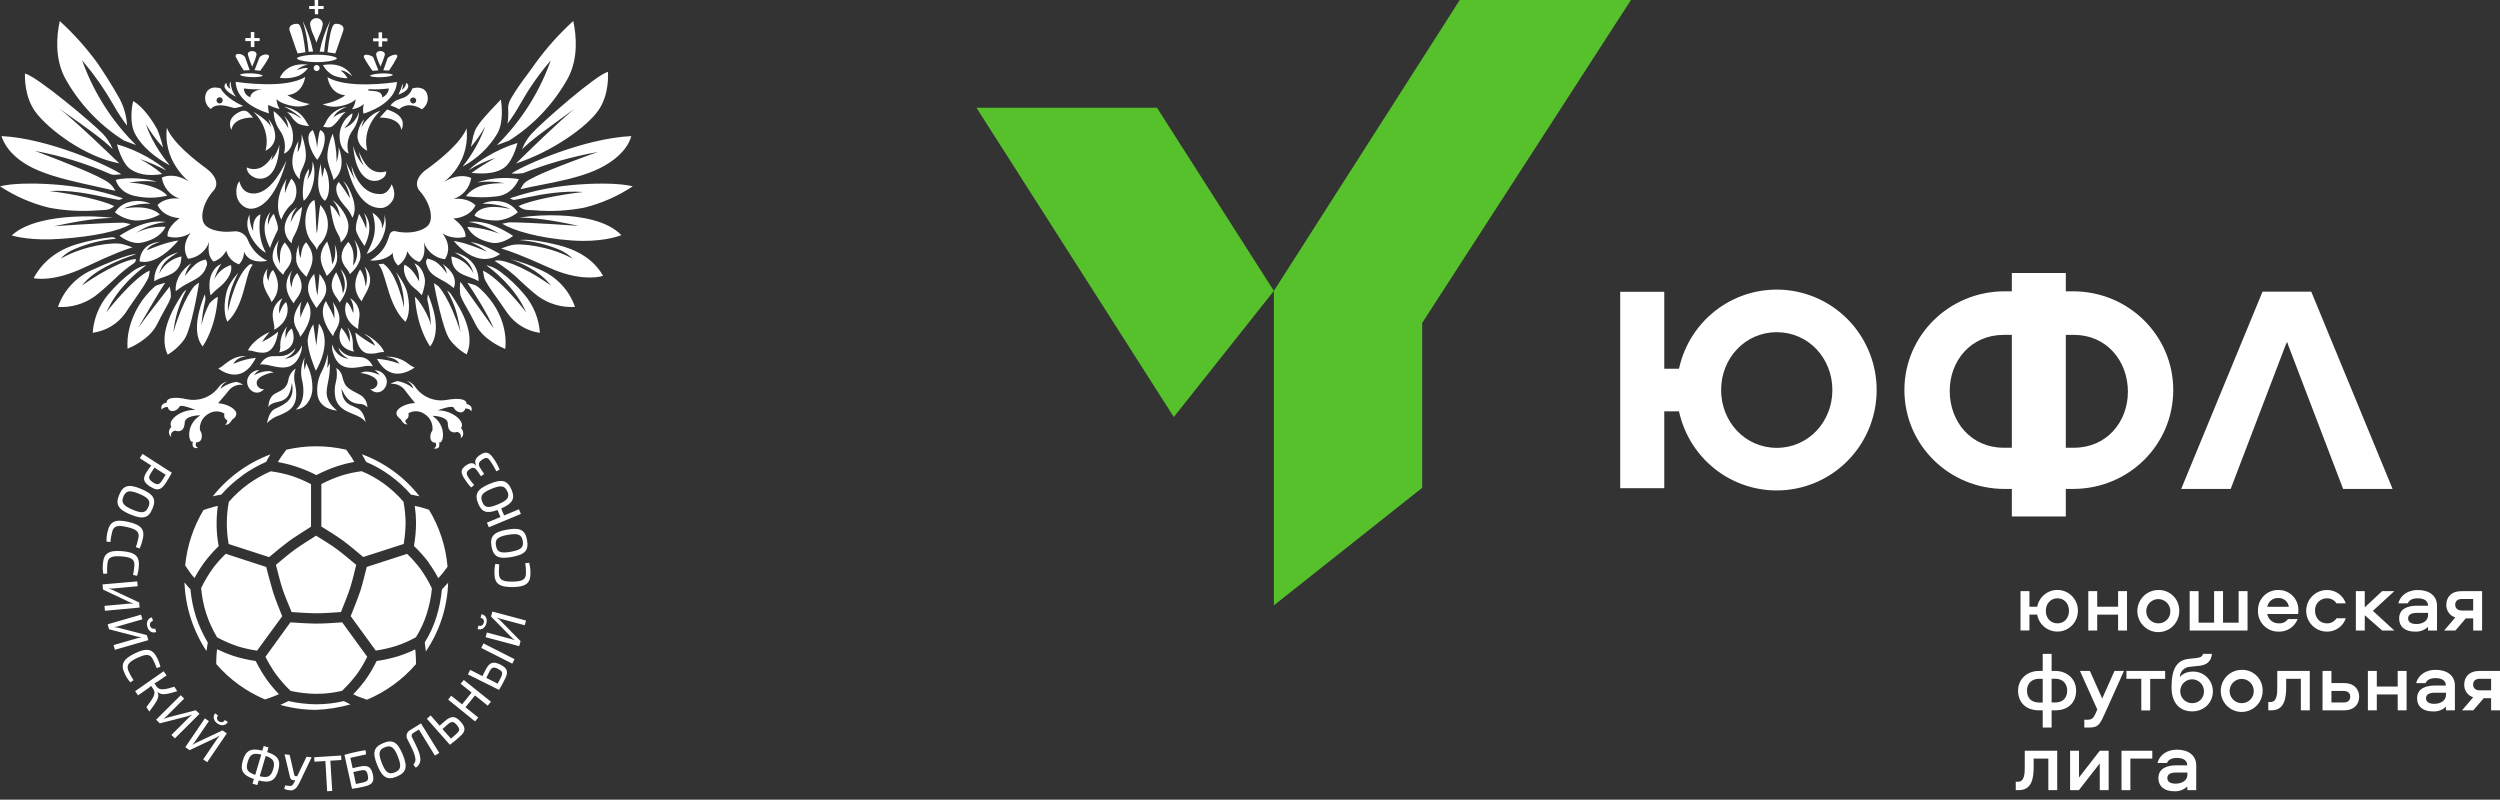
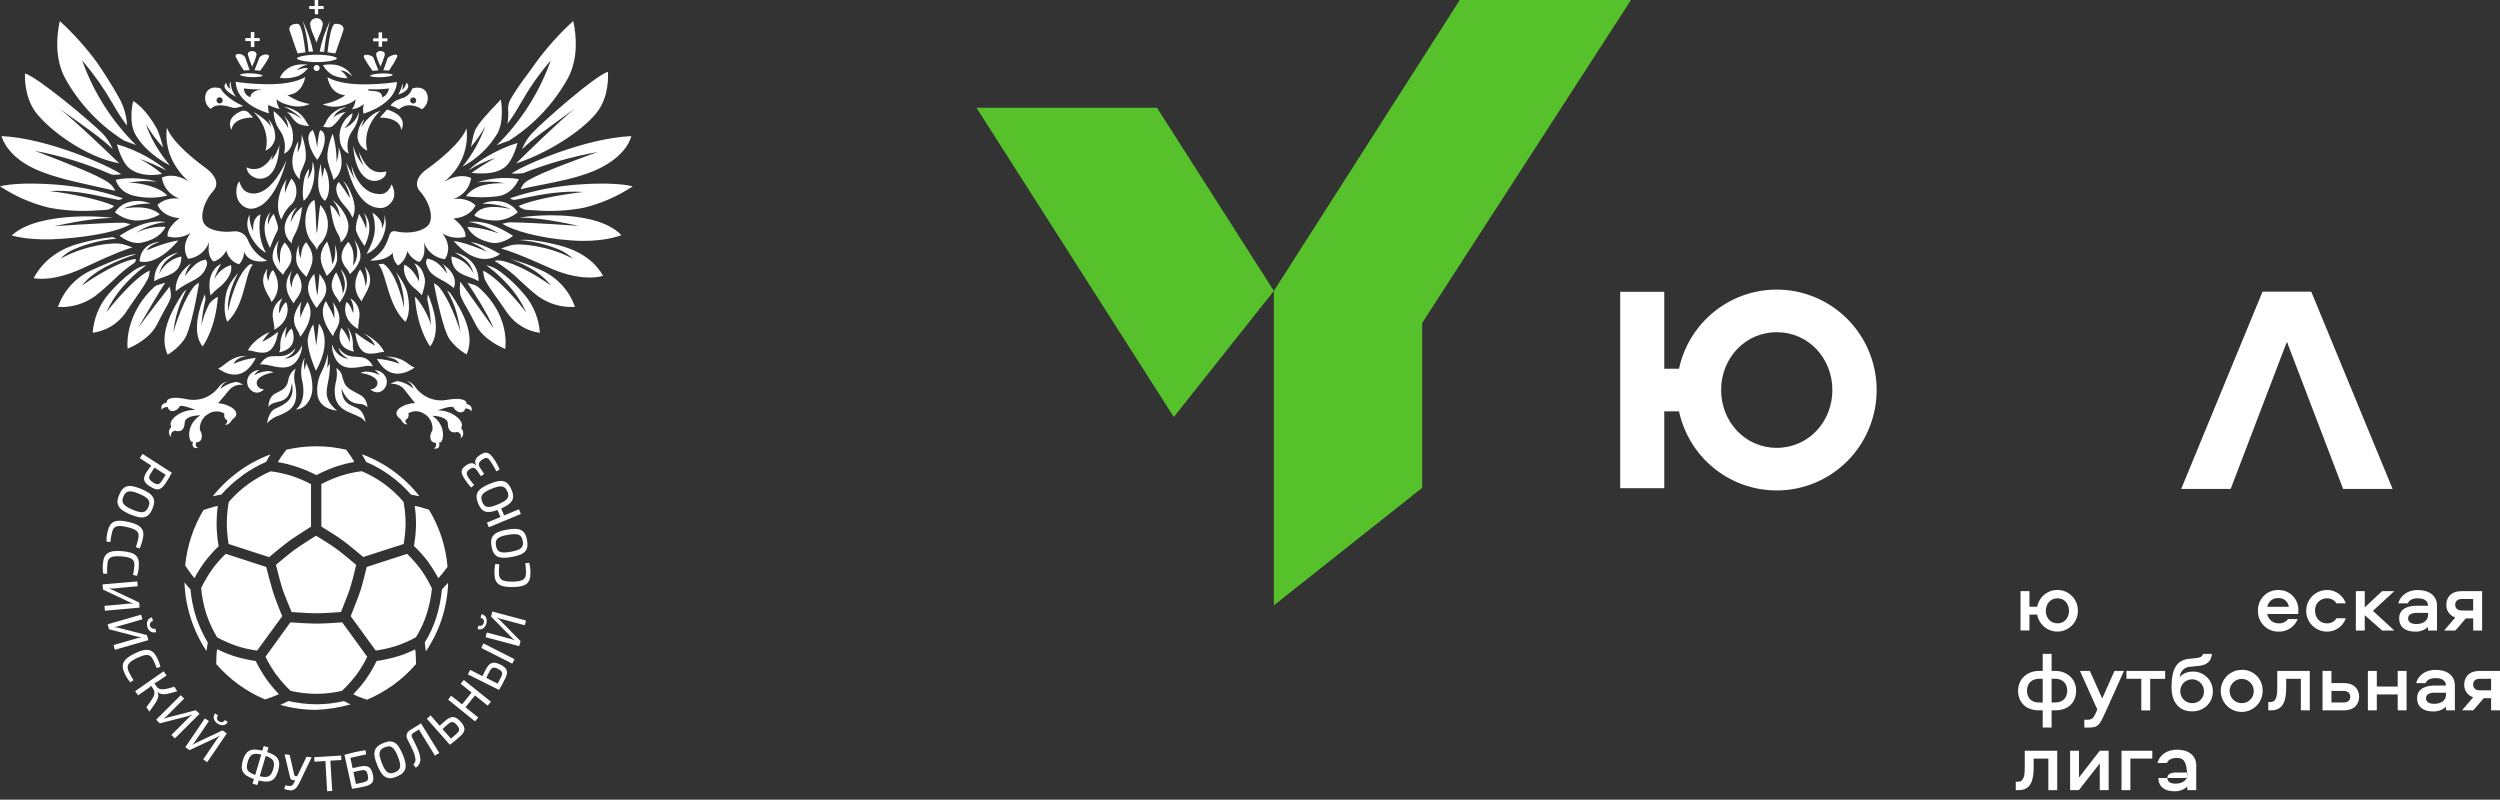
<svg xmlns="http://www.w3.org/2000/svg" width="297" height="95" viewBox="0 0 297 95" fill="none">
  <rect x="0" y="0" width="297" height="95" fill="#333333" stroke="none" />
  <path d="M173.42 0L151.336 34.558V71.915L168.954 57.955V38.367L193.758 0H173.42Z" fill="#57C12C" />
  <path d="M151.336 34.558L137.449 12.797H116L139.449 49.541L151.336 34.558Z" fill="#57C12C" />
-   <path d="M246.275 34.608H245.418V32.429H239.007V34.608H238.149C231.536 34.608 226.243 39.883 226.243 46.326C226.243 52.85 231.536 58.085 238.149 58.085H239.007V61.356H245.418V58.085H246.275C252.891 58.085 258.182 52.85 258.182 46.326C258.182 39.883 252.891 34.608 246.275 34.608ZM239.007 53.19H238.022C234.183 53.19 231.625 50.121 231.625 46.442C231.625 42.814 234.183 39.784 238.022 39.784H239.007V53.19ZM246.402 53.19H245.418V39.784H246.398C250.236 39.784 252.795 42.852 252.795 46.532C252.795 50.159 250.236 53.19 246.398 53.19" fill="white" />
  <path d="M199.465 43.803C200.087 40.926 201.745 38.382 204.121 36.659C206.498 34.937 209.424 34.158 212.338 34.472C215.251 34.786 217.946 36.171 219.905 38.361C221.863 40.551 222.946 43.391 222.946 46.334C222.946 49.278 221.863 52.118 219.905 54.308C217.946 56.498 215.251 57.883 212.338 58.197C209.424 58.511 206.498 57.732 204.121 56.01C201.745 54.287 200.087 51.743 199.465 48.866H197.715V58.002H192.48V34.667H197.715V43.803H199.465ZM211.078 39.465C207.319 39.465 204.469 42.555 204.469 46.333C204.469 50.112 207.316 53.204 211.078 53.204C214.839 53.204 217.686 50.114 217.686 46.333C217.686 42.552 214.841 39.465 211.078 39.465Z" fill="white" />
  <path d="M274.587 34.676L274.599 34.653H268.787L259.124 58.089H265.002L271.545 40.959L271.712 40.612L271.822 40.959L278.365 58.089H284.243L274.587 34.676Z" fill="white" />
  <path d="M246.853 72.569C246.857 73.183 246.631 73.775 246.22 74.23C245.809 74.684 245.244 74.967 244.635 75.022C244.027 75.078 243.42 74.902 242.935 74.529C242.449 74.157 242.121 73.615 242.014 73.011H241.097V74.899H240.038V70.226H241.097V72.078H242.023C242.136 71.476 242.47 70.938 242.959 70.571C243.447 70.204 244.055 70.034 244.663 70.096C245.27 70.157 245.832 70.446 246.238 70.904C246.643 71.362 246.863 71.956 246.853 72.569ZM245.796 72.569C245.796 71.708 245.237 71.078 244.429 71.078C243.621 71.078 243.043 71.708 243.043 72.569C243.043 73.431 243.611 74.054 244.429 74.054C245.246 74.054 245.796 73.412 245.796 72.569Z" fill="white" />
-   <path d="M252.689 70.226V74.906H251.632V73.018H249.149V74.906H248.091V70.226H249.149V72.078H251.632V70.226H252.689Z" fill="white" />
-   <path d="M258.896 72.569C258.901 73.065 258.759 73.552 258.489 73.967C258.218 74.382 257.831 74.706 257.376 74.9C256.921 75.093 256.419 75.146 255.934 75.052C255.449 74.958 255.003 74.721 254.653 74.372C254.302 74.023 254.063 73.576 253.965 73.09C253.867 72.604 253.916 72.099 254.104 71.641C254.292 71.182 254.612 70.79 255.023 70.515C255.434 70.239 255.917 70.093 256.411 70.093C256.738 70.084 257.064 70.141 257.368 70.262C257.673 70.382 257.949 70.564 258.182 70.796C258.414 71.027 258.598 71.304 258.72 71.609C258.843 71.914 258.903 72.24 258.896 72.569ZM257.839 72.569C257.83 72.286 257.739 72.012 257.576 71.782C257.413 71.551 257.186 71.373 256.923 71.271C256.66 71.169 256.373 71.147 256.098 71.208C255.823 71.269 255.572 71.41 255.376 71.614C255.18 71.817 255.049 72.074 254.997 72.352C254.946 72.631 254.978 72.918 255.088 73.178C255.198 73.439 255.383 73.661 255.618 73.816C255.853 73.972 256.129 74.055 256.411 74.054C256.603 74.057 256.794 74.02 256.972 73.946C257.15 73.871 257.311 73.761 257.445 73.622C257.578 73.483 257.682 73.318 257.75 73.137C257.818 72.956 257.848 72.763 257.839 72.569Z" fill="white" />
-   <path d="M260.134 74.906V70.226H261.191V73.974H263.036V70.226H264.095V73.974H265.949V70.226H267.008V74.906H260.134Z" fill="white" />
  <path d="M271.817 73.542H272.964C272.79 73.994 272.48 74.38 272.078 74.648C271.675 74.915 271.2 75.051 270.718 75.036C270.391 75.046 270.066 74.988 269.762 74.867C269.459 74.746 269.183 74.564 268.951 74.333C268.72 74.101 268.538 73.824 268.417 73.519C268.296 73.215 268.238 72.888 268.246 72.56C268.235 72.235 268.29 71.91 268.407 71.607C268.525 71.304 268.704 71.028 268.932 70.797C269.16 70.566 269.433 70.385 269.734 70.263C270.034 70.142 270.357 70.085 270.68 70.093C270.997 70.088 271.311 70.148 271.604 70.268C271.896 70.389 272.161 70.568 272.383 70.795C272.604 71.022 272.777 71.292 272.891 71.589C273.005 71.885 273.058 72.202 273.046 72.52C273.05 72.66 273.043 72.801 273.025 72.94H269.344C269.404 73.261 269.577 73.55 269.831 73.755C270.086 73.959 270.404 74.065 270.73 74.054C270.939 74.067 271.149 74.028 271.339 73.938C271.529 73.849 271.694 73.712 271.817 73.542ZM269.353 72.088H271.916C271.875 71.789 271.725 71.516 271.494 71.324C271.263 71.131 270.968 71.032 270.669 71.047C270.36 71.028 270.056 71.123 269.813 71.315C269.57 71.507 269.407 71.782 269.353 72.088Z" fill="white" />
  <path d="M277.573 71.677C277.452 71.487 277.283 71.331 277.084 71.226C276.885 71.121 276.661 71.07 276.436 71.078C276.245 71.075 276.055 71.112 275.878 71.186C275.701 71.26 275.542 71.37 275.409 71.51C275.277 71.649 275.175 71.814 275.109 71.995C275.043 72.175 275.015 72.368 275.027 72.56C275.027 73.412 275.605 74.054 276.436 74.054C276.662 74.062 276.885 74.011 277.085 73.905C277.284 73.8 277.453 73.644 277.573 73.452H278.68C278.522 73.921 278.219 74.328 277.816 74.612C277.412 74.897 276.929 75.045 276.436 75.036C275.784 75.036 275.158 74.775 274.697 74.312C274.236 73.849 273.977 73.22 273.977 72.565C273.977 71.909 274.236 71.281 274.697 70.817C275.158 70.354 275.784 70.094 276.436 70.094C276.929 70.084 277.412 70.232 277.816 70.517C278.219 70.802 278.522 71.208 278.68 71.677H277.573Z" fill="white" />
  <path d="M280.933 70.226V72.149L282.998 70.226H284.445L281.901 72.569L284.445 74.906H282.998L280.933 73.091V74.906H279.876V70.226H280.933Z" fill="white" />
  <path d="M289.517 71.958V74.906H288.451V74.474C288.241 74.669 287.995 74.819 287.726 74.916C287.457 75.012 287.171 75.053 286.886 75.036C285.768 75.036 285.021 74.495 285.021 73.462C285.021 72.31 286.057 71.958 287.135 71.958H288.451C288.451 71.316 287.903 71.078 287.224 71.078C286.686 71.078 286.207 71.248 286.05 71.677H284.927C285.197 70.624 286.163 70.094 287.231 70.094C288.578 70.094 289.517 70.764 289.517 71.958ZM288.458 72.81H287.142C286.484 72.81 286.085 73.011 286.085 73.462C286.085 73.912 286.454 74.134 287.062 74.134C287.861 74.134 288.458 73.733 288.458 73.06V72.81Z" fill="white" />
  <path d="M292.938 73.462L291.702 74.906H290.365L291.691 73.35C291.37 73.254 291.092 73.052 290.898 72.778C290.705 72.504 290.609 72.173 290.624 71.838C290.624 70.967 291.192 70.226 292.44 70.226H294.874V74.906H293.817V73.462H292.938ZM292.468 71.158C291.998 71.158 291.679 71.394 291.679 71.838C291.679 72.281 291.989 72.529 292.468 72.529H293.814V71.158H292.468Z" fill="white" />
  <path d="M243.731 77.681V79.707H244.159C245.606 79.707 246.644 80.7 246.644 82.043C246.644 83.459 245.705 84.387 244.168 84.387H243.731V86.433H242.674V84.387H242.235C240.698 84.387 239.749 83.466 239.749 82.043C239.749 80.7 240.797 79.707 242.235 79.707H242.674V77.681H243.731ZM242.244 80.639C241.347 80.639 240.806 81.219 240.806 82.043C240.806 82.867 241.276 83.459 242.235 83.459H242.674V80.639H242.244ZM243.731 80.639V83.455H244.159C245.117 83.455 245.585 82.855 245.585 82.038C245.585 81.222 245.056 80.634 244.159 80.634L243.731 80.639Z" fill="white" />
  <path d="M247.102 79.707H248.277L249.743 82.985L251.2 79.707H252.327L250.112 84.637C249.482 86.02 249.323 86.433 248.185 86.433H247.617V85.501H248.042C248.493 85.501 248.721 85.31 248.982 84.698L249.16 84.288L247.102 79.707Z" fill="white" />
  <path d="M252.621 79.707H257.219V80.651H255.443V84.399H254.385V80.639H252.621V79.707Z" fill="white" />
  <path d="M262.888 82.152C262.888 83.495 261.819 84.512 260.433 84.512C258.896 84.512 257.978 83.45 257.978 81.656C257.978 79.473 258.586 78.42 260.043 78.269L260.902 78.18C261.372 78.128 261.64 78.019 261.72 77.677H262.777C262.697 78.529 262.227 78.98 261.311 79.093L260.162 79.213C259.845 79.228 259.545 79.364 259.323 79.592C259.101 79.821 258.973 80.126 258.967 80.445C259.225 80.094 259.744 79.784 260.534 79.784C260.844 79.78 261.152 79.839 261.44 79.956C261.727 80.074 261.989 80.248 262.208 80.469C262.428 80.689 262.601 80.952 262.717 81.241C262.834 81.53 262.892 81.84 262.888 82.152ZM261.83 82.152C261.837 81.87 261.76 81.593 261.609 81.356C261.458 81.119 261.24 80.932 260.983 80.82C260.727 80.708 260.442 80.675 260.167 80.726C259.891 80.777 259.637 80.909 259.436 81.106C259.236 81.302 259.098 81.555 259.041 81.83C258.984 82.106 259.01 82.392 259.116 82.653C259.221 82.913 259.402 83.137 259.634 83.294C259.867 83.451 260.141 83.535 260.421 83.535C260.605 83.542 260.789 83.512 260.961 83.445C261.133 83.379 261.29 83.278 261.422 83.148C261.554 83.019 261.658 82.864 261.729 82.692C261.799 82.521 261.833 82.337 261.83 82.152Z" fill="white" />
  <path d="M268.803 82.053C268.808 82.549 268.667 83.035 268.396 83.45C268.125 83.865 267.737 84.19 267.282 84.383C266.827 84.576 266.326 84.629 265.841 84.535C265.356 84.441 264.909 84.204 264.559 83.854C264.208 83.505 263.969 83.058 263.872 82.572C263.774 82.085 263.823 81.581 264.012 81.122C264.201 80.664 264.521 80.272 264.932 79.997C265.343 79.722 265.826 79.575 266.32 79.577C266.647 79.567 266.973 79.625 267.277 79.746C267.581 79.867 267.858 80.048 268.09 80.28C268.322 80.511 268.505 80.788 268.628 81.093C268.75 81.397 268.81 81.724 268.803 82.053ZM267.746 82.053C267.738 81.769 267.647 81.495 267.484 81.264C267.321 81.033 267.094 80.855 266.831 80.752C266.568 80.65 266.281 80.628 266.006 80.689C265.73 80.75 265.479 80.891 265.283 81.094C265.087 81.298 264.955 81.555 264.904 81.834C264.853 82.112 264.885 82.4 264.996 82.66C265.106 82.921 265.291 83.143 265.526 83.298C265.762 83.454 266.038 83.536 266.32 83.535C266.512 83.537 266.703 83.5 266.88 83.426C267.058 83.352 267.218 83.242 267.352 83.103C267.485 82.964 267.589 82.799 267.657 82.619C267.725 82.438 267.755 82.246 267.746 82.053Z" fill="white" />
  <path d="M274.402 79.707V84.387H273.342V80.639H271.597V81.67C271.597 82.85 271.427 84.387 269.86 84.387H269.473V83.396H269.741C270.521 83.396 270.539 82.392 270.539 81.651V79.707H274.402Z" fill="white" />
  <path d="M280.268 82.775C280.268 83.646 279.699 84.387 278.452 84.387H275.917V79.707H276.974V81.149H278.452C279.699 81.149 280.268 81.911 280.268 82.775ZM279.211 82.775C279.211 82.334 278.901 82.083 278.421 82.083H276.974V83.455H278.421C278.901 83.455 279.211 83.214 279.211 82.775Z" fill="white" />
  <path d="M285.904 79.707V84.387H284.847V82.499H282.364V84.387H281.304V79.707H282.364V81.562H284.847V79.707H285.904Z" fill="white" />
  <path d="M291.641 81.441V84.387H290.584V83.957C290.374 84.152 290.127 84.302 289.858 84.398C289.588 84.494 289.302 84.535 289.017 84.517C287.901 84.517 287.152 83.976 287.152 82.945C287.152 81.791 288.19 81.441 289.266 81.441H290.572C290.572 80.799 290.025 80.559 289.346 80.559C288.806 80.559 288.329 80.729 288.157 81.16H287.041C287.311 80.108 288.279 79.577 289.346 79.577C290.704 79.577 291.641 80.247 291.641 81.441ZM290.584 82.293H289.266C288.608 82.293 288.209 82.494 288.209 82.945C288.209 83.396 288.578 83.615 289.188 83.615C289.985 83.615 290.584 83.214 290.584 82.544V82.293Z" fill="white" />
  <path d="M295.064 82.945L293.826 84.387H292.489L293.817 82.834C293.497 82.736 293.219 82.535 293.026 82.261C292.833 81.987 292.736 81.656 292.75 81.321C292.75 80.448 293.319 79.707 294.566 79.707H297V84.387H295.943V82.945H295.064ZM294.594 80.639C294.124 80.639 293.807 80.875 293.807 81.321C293.807 81.767 294.115 82.013 294.594 82.013H295.943V80.639H294.594Z" fill="white" />
  <path d="M244.398 89.19V93.87H243.343V90.118H241.598V91.149C241.598 92.329 241.429 93.865 239.862 93.865H239.472V92.872H239.742C240.52 92.872 240.541 91.871 240.541 91.13V89.185L244.398 89.19Z" fill="white" />
  <path d="M245.928 93.87V89.19H246.985V92.367L249.452 89.19H250.509V93.87H249.452V90.693L246.969 93.87H245.928Z" fill="white" />
  <path d="M255.694 89.19V90.118H253.089V93.87H252.036V89.19H255.694Z" fill="white" />
-   <path d="M260.912 90.922V93.87H259.855V93.438C259.645 93.633 259.398 93.784 259.128 93.88C258.859 93.977 258.573 94.018 258.288 94C257.169 94 256.422 93.46 256.422 92.426C256.422 91.274 257.458 90.922 258.537 90.922H259.845C259.845 90.283 259.295 90.042 258.617 90.042C258.079 90.042 257.599 90.212 257.442 90.641H256.314C256.584 89.591 257.552 89.06 258.619 89.06C259.974 89.06 260.912 89.73 260.912 90.922ZM259.855 91.774H258.537C257.879 91.774 257.479 91.975 257.479 92.426C257.479 92.876 257.848 93.098 258.457 93.098C259.256 93.098 259.866 92.697 259.866 92.025L259.855 91.774Z" fill="white" />
+   <path d="M260.912 90.922V93.87H259.855V93.438C259.645 93.633 259.398 93.784 259.128 93.88C258.859 93.977 258.573 94.018 258.288 94C257.169 94 256.422 93.46 256.422 92.426H259.845C259.845 90.283 259.295 90.042 258.617 90.042C258.079 90.042 257.599 90.212 257.442 90.641H256.314C256.584 89.591 257.552 89.06 258.619 89.06C259.974 89.06 260.912 89.73 260.912 90.922ZM259.855 91.774H258.537C257.879 91.774 257.479 91.975 257.479 92.426C257.479 92.876 257.848 93.098 258.457 93.098C259.256 93.098 259.866 92.697 259.866 92.025L259.855 91.774Z" fill="white" />
  <path d="M37.522 44.044C37.337 43.613 36.583 41.788 36.541 40.443C36.611 39.759 36.844 39.102 37.22 38.526C37.266 38.75 37.576 41.052 37.576 41.052C37.576 41.052 37.832 38.728 37.889 38.451C39.483 40.536 37.846 43.517 37.522 44.044ZM33.296 41.094C33.316 41.357 33.27 41.621 33.164 41.863C33.936 41.703 34.456 41.368 34.708 40.874C35.086 40.134 34.755 39.244 34.658 39.017C34.326 39.262 34.09 39.616 33.99 40.016L33.933 40.212C33.864 39.732 33.919 39.242 34.093 38.789C33.56 39.438 33.278 40.255 33.296 41.094ZM32.46 30.994C32.678 31.574 33.035 32.092 33.499 32.503L33.638 32.645C33.727 32.41 33.859 32.193 34.025 32.005C34.241 31.756 34.411 31.472 34.531 31.165C34.886 30.098 34.224 29.29 33.872 28.856L33.833 28.806C33.253 29.496 33.253 30.115 33.253 31.044V31.336L33.15 31.062C32.826 30.238 32.826 29.321 33.15 28.497C32.769 29.034 32.165 30.08 32.46 30.994ZM38.593 32.271C38.679 32.449 38.757 32.627 38.821 32.78C39.045 32.584 39.86 31.827 40.027 30.976C40.111 30.319 40.019 29.651 39.76 29.041C39.999 30.464 39.565 31.211 39.547 31.247L39.468 31.378L39.447 31.225C39.376 30.354 39.18 29.497 38.864 28.682C37.636 30.244 38.152 31.368 38.593 32.271ZM37.64 27.728C37.602 27.503 37.578 27.276 37.569 27.049C37.544 26.287 37.469 24.021 37.345 23.762C36.943 23.915 36.594 24.445 36.409 25.184C36.142 26.252 36.195 27.867 37.227 28.98C37.402 29.198 37.547 29.437 37.661 29.692C37.704 29.466 37.805 29.256 37.953 29.08C38.577 28.457 38.935 27.616 38.954 26.734C38.972 25.853 38.649 24.998 38.053 24.349C37.949 24.672 37.786 26.512 37.729 27.141C37.704 27.415 37.64 27.728 37.64 27.728ZM40.767 21.502C41.146 22.042 41.407 22.655 41.532 23.302L41.56 23.541L41.432 23.338C41.072 22.741 40.678 22.165 40.251 21.613C39.575 22.37 40.201 23.456 40.415 23.776C40.599 24.042 40.799 24.297 41.013 24.541C41.382 24.921 41.67 25.372 41.859 25.868C42.012 25.622 42.368 24.861 41.916 23.527C41.671 22.815 41.329 21.972 40.767 21.502ZM39.191 43.119C39.094 43.322 38.986 43.52 38.867 43.713C38.94 43.164 38.958 42.61 38.921 42.058C38.803 42.755 38.579 43.429 38.259 44.058C37.818 44.863 37.623 45.779 37.697 46.694C37.754 47.861 38.608 48.619 40.045 48.789C38.554 47.523 38.718 46.655 38.977 45.364C39.137 44.626 39.209 43.873 39.191 43.119ZM35.146 48.654C35.58 48.626 35.988 48.443 36.299 48.138C36.803 47.618 37.092 46.927 37.11 46.203C37.137 45.259 36.941 44.321 36.537 43.467C36.48 43.339 36.43 43.225 36.395 43.111L36.192 43.947C36.096 43.465 36.096 42.968 36.192 42.485C35.81 43.243 35.685 44.105 35.836 44.94C36.235 46.477 35.989 47.431 35.715 47.953C35.579 48.226 35.385 48.465 35.146 48.654ZM30.877 43.318C30.972 43.293 31.07 43.281 31.169 43.282C31.511 43.302 31.851 43.357 32.182 43.446C33.449 43.734 35.029 44.09 35.769 41.827C35.848 41.563 35.883 41.288 35.872 41.013C35.872 41.044 35.84 41.077 35.822 41.116C35.687 41.481 35.462 41.807 35.167 42.061C34.872 42.316 34.517 42.491 34.136 42.571L33.812 42.635L34.1 42.471C34.812 42.066 35.032 41.646 35.093 41.379C34.292 42.329 33.531 42.322 32.851 42.311C32.172 42.3 31.506 42.286 30.887 43.314L30.877 43.318ZM40.482 31.994L40.504 32.044C40.771 32.666 41.215 33.712 40.799 34.705L40.717 34.901V34.687C40.613 33.863 40.347 33.067 39.934 32.346C38.946 33.926 39.579 34.783 40.02 35.413C40.151 35.574 40.258 35.752 40.34 35.943C41.906 33.911 40.973 32.556 40.5 31.99L40.482 31.994ZM41.286 38.921C41.505 39.386 41.599 39.902 41.557 40.415L41.521 40.667L41.45 40.422C41.252 39.873 40.946 39.37 40.55 38.942C40.443 39.194 40.141 40.059 40.507 40.778C40.76 41.276 41.279 41.61 42.051 41.77C41.945 41.529 41.9 41.265 41.92 41.002C41.949 40.258 41.733 39.526 41.304 38.917L41.286 38.921ZM39.219 24.388C39.529 26.689 39.91 27.38 40.166 27.838C40.352 28.128 40.459 28.46 40.479 28.803C40.761 28.574 40.988 28.287 41.146 27.96C41.303 27.634 41.386 27.276 41.39 26.914C41.422 25.736 40.276 24.288 39.525 23.779L39.554 23.815C39.98 24.303 40.258 24.903 40.354 25.544L40.411 25.832L40.173 25.444C39.931 25.017 39.6 24.502 39.219 24.388ZM39.874 39.248C40.269 38.565 40.799 37.651 39.518 35.858C39.806 36.594 39.707 37.786 39.714 37.864C39.584 37.427 39.399 37.009 39.163 36.619C39.02 36.359 38.874 36.092 38.721 35.758C38.227 36.519 38.223 37.462 38.721 38.558C38.948 39.051 39.235 39.515 39.575 39.938C39.63 39.691 39.731 39.457 39.874 39.248ZM35.736 30.446L35.705 30.677L35.633 30.457C35.498 30.017 35.451 29.556 35.495 29.098C35.22 29.721 35.12 30.407 35.206 31.083C35.374 31.933 36.188 32.691 36.413 32.887C36.477 32.723 36.555 32.556 36.64 32.378C37.067 31.471 37.601 30.343 36.363 28.771C36.017 29.169 35.865 29.447 35.736 30.436V30.446ZM42.67 37.825C42.764 37.364 42.711 36.885 42.52 36.455C42.329 36.026 42.008 35.666 41.603 35.427C41.888 35.896 42.022 36.441 41.987 36.989L41.955 37.195L41.884 37.003C41.592 36.231 41.265 35.889 41.173 35.886C40.817 36.647 40.895 38.17 42.56 39.088C42.56 39.063 42.56 39.038 42.56 39.017C42.538 38.778 42.56 38.536 42.624 38.305C42.603 38.181 42.635 38.024 42.67 37.825ZM39.323 20.392C39.452 20.712 39.554 21.041 39.629 21.378C39.937 21.136 40.181 20.822 40.34 20.464C40.596 19.887 40.771 18.916 40.23 17.486C40.254 17.965 40.204 18.445 40.08 18.909L39.988 19.297V18.898C39.965 17.875 39.809 16.858 39.525 15.874C39.326 16.351 38.675 18.052 38.963 19.204C39.055 19.608 39.175 20.005 39.323 20.392ZM35.662 40.023C36.004 39.601 36.292 39.137 36.519 38.643C37.01 37.547 37.007 36.608 36.519 35.843L36.42 36.075C36.124 36.617 35.875 37.183 35.676 37.768C35.686 37.639 35.686 37.509 35.676 37.38C35.621 36.859 35.668 36.332 35.815 35.829C34.431 37.697 34.975 38.639 35.377 39.333C35.515 39.543 35.612 39.777 35.662 40.023ZM37.85 33.769L37.711 35.107C37.626 34.755 37.563 34.399 37.522 34.039C37.473 33.563 37.412 32.972 37.334 32.542C35.939 34.054 36.825 35.409 37.473 36.398L37.601 36.597C37.71 36.426 37.829 36.261 37.956 36.103C38.593 35.278 39.38 34.253 37.956 32.545C37.939 32.894 37.896 33.303 37.846 33.769H37.85ZM35.221 35.505C35.672 34.876 36.288 34.018 35.303 32.435C34.932 32.839 34.711 33.357 34.676 33.904L34.651 34.193L34.573 33.915C34.471 33.619 34.432 33.305 34.458 32.993C34.484 32.682 34.576 32.379 34.726 32.104C33.303 33.883 34.413 35.427 34.897 36.039C34.977 35.846 35.085 35.667 35.217 35.505H35.221ZM44.471 43.983C44.668 44.078 44.841 44.217 44.976 44.389L45.118 44.559L44.912 44.471C44.412 44.238 43.865 44.127 43.314 44.147C43.141 44.192 42.971 44.249 42.806 44.318C43.328 44.346 44.303 44.616 44.673 45.061C44.785 45.188 44.845 45.353 44.841 45.522C44.837 45.692 44.769 45.853 44.652 45.975C44.569 46.066 44.467 46.138 44.353 46.185C44.239 46.233 44.117 46.255 43.994 46.249C44.592 46.786 45.086 46.605 45.335 46.463C45.569 46.316 45.751 46.1 45.855 45.845C45.96 45.59 45.982 45.308 45.919 45.04C45.825 44.733 45.635 44.464 45.377 44.274C45.118 44.083 44.806 43.981 44.485 43.983H44.471ZM43.549 39.874C43.951 40.129 44.274 40.49 44.485 40.916L44.57 41.08L44.41 40.988C43.643 40.554 42.911 40.06 42.222 39.511C42.265 40.013 42.503 41.891 43.784 42.002C44.179 42.032 44.577 41.997 44.962 41.898C45.183 41.838 45.412 41.811 45.641 41.82C45.342 40.98 44.086 39.995 43.261 39.646C43.353 39.733 43.455 39.809 43.563 39.874H43.549ZM43.442 34.004V34.043C43.4 33.591 43.247 32.599 42.777 32.008C42.29 32.819 41.71 34.328 42.966 35.797C43.062 35.55 43.181 35.311 43.321 35.086C43.819 34.21 44.495 33.026 43.321 31.674C43.624 32.414 43.672 33.234 43.457 34.004H43.442ZM45.527 27.995C45.873 27.209 45.92 26.323 45.659 25.505C45.731 25.981 45.669 26.467 45.481 26.91L45.371 27.152V26.885C45.406 26.12 44.567 25.462 44.246 25.263C44.908 27.436 44.31 28.639 43.73 29.806C43.67 29.923 43.613 30.044 43.556 30.162C44.367 29.859 45.125 29.03 45.541 27.995H45.527ZM41.112 12.697C40.583 12.784 40.083 13 39.659 13.327C39.234 13.655 38.897 14.082 38.679 14.572C38.608 14.742 38.505 14.896 38.376 15.027C38.618 15.106 39.184 15.248 39.522 14.971C39.832 14.709 40.109 14.409 40.344 14.078C40.549 13.782 40.797 13.52 41.08 13.299C40.588 13.372 40.121 13.562 39.718 13.854L39.575 13.989L39.675 13.814C39.821 13.512 40.212 13.106 41.126 12.715L41.112 12.697ZM41.849 13.459C41.341 13.774 40.932 14.226 40.668 14.762C40.404 15.299 40.295 15.898 40.354 16.493C40.422 17.34 40.813 17.987 41.422 18.254C41.275 17.784 41.243 17.286 41.328 16.801C41.413 16.316 41.612 15.858 41.909 15.465C42.365 14.83 42.623 14.073 42.649 13.291C42.649 13.323 42.621 13.359 42.61 13.391C42.496 13.763 42.307 14.107 42.056 14.404C41.804 14.7 41.495 14.943 41.148 15.116L40.913 15.22L41.084 15.031C41.792 14.266 41.888 13.633 41.863 13.476L41.849 13.459ZM32.816 48.498L32.663 48.569C32.04 48.853 31.805 49.814 31.724 50.277C32.115 49.846 32.613 49.525 33.168 49.348C34.406 48.814 35.687 48.281 35 45.388C34.895 44.853 34.938 44.3 35.125 43.788C34.897 43.941 34.702 44.14 34.553 44.371C34.404 44.602 34.303 44.861 34.257 45.132C34.114 46.05 33.524 46.342 32.954 46.623L32.673 46.765C32.015 47.121 31.894 47.957 31.877 48.363C32.129 47.953 32.535 47.861 32.944 47.761C33.655 47.594 34.367 47.423 34.623 45.837L34.683 45.459L34.73 45.84C34.95 47.516 33.78 48.053 32.816 48.498ZM42.066 31.357L41.941 31.574L41.966 31.325C42.09 30.115 41.923 29.379 41.375 28.728L41.336 28.778C40.98 29.212 40.326 30.019 40.678 31.083C40.797 31.391 40.968 31.676 41.183 31.926C41.35 32.115 41.481 32.332 41.571 32.567L41.71 32.424C42.174 32.014 42.53 31.496 42.749 30.916C43.04 30.012 42.457 28.988 42.073 28.443C42.382 29.109 42.699 30.29 42.09 31.339L42.066 31.357ZM44.307 43.521C43.748 42.453 43.122 42.428 42.396 42.393C41.671 42.357 40.973 42.325 40.216 41.326C40.262 41.596 40.454 42.037 41.141 42.478L41.418 42.66L41.098 42.574C40.722 42.472 40.379 42.275 40.1 42.003C39.821 41.731 39.616 41.393 39.504 41.02C39.49 40.979 39.476 40.944 39.461 40.913C39.435 41.188 39.453 41.465 39.515 41.735C40.116 44.04 41.713 43.777 42.998 43.567C43.433 43.449 43.889 43.432 44.332 43.517L44.307 43.521ZM33.413 26.142C33.664 25.392 34.11 24.723 34.705 24.203C35.064 23.766 35.244 23.209 35.206 22.644C35.208 22.38 35.156 22.118 35.055 21.873C34.953 21.629 34.804 21.407 34.616 21.221C34.336 21.684 34.109 22.177 33.94 22.691L33.851 22.947V22.676C33.843 22.194 33.911 21.714 34.054 21.253C32.609 23.495 32.979 25.352 33.438 26.124L33.413 26.142ZM43.506 27.188L43.425 26.946C43.219 26.405 42.961 25.887 42.653 25.398C42.628 25.523 42.581 25.679 42.525 25.86C42.358 26.304 42.274 26.774 42.276 27.248C42.34 27.828 43.097 28.934 43.304 29.226C44.371 27.067 43.72 25.843 43.229 25.313C43.483 25.817 43.587 26.384 43.528 26.946L43.506 27.188ZM36.729 20.037C36.393 20.464 36.174 20.972 36.092 21.509C35.861 23.096 36.025 23.69 36.092 23.854C37.245 22.89 37.654 20.403 37.127 19.208C37.127 19.274 37.127 19.338 37.127 19.4C37.149 19.975 37.002 20.544 36.704 21.036L36.501 21.335L36.608 20.979C36.675 20.669 36.716 20.354 36.729 20.037ZM38.508 19.909C38.486 20.21 38.43 20.509 38.341 20.798L38.262 21.068L38.237 20.787C38.206 20.431 38.181 20.215 38.159 20.054C38.131 19.843 38.118 19.631 38.12 19.418C37.764 20.674 37.465 23.025 38.604 23.858C38.999 23.438 39.17 22.591 39.063 21.573C38.985 20.812 38.757 20.133 38.511 19.887L38.508 19.909ZM30.019 46.505C30.279 46.658 30.791 46.812 31.378 46.246C31.254 46.254 31.129 46.235 31.013 46.191C30.896 46.147 30.79 46.078 30.702 45.99C30.579 45.869 30.506 45.708 30.496 45.536C30.486 45.364 30.541 45.195 30.649 45.061C31.005 44.595 32.001 44.293 32.531 44.246C32.358 44.181 32.181 44.128 32.001 44.086C31.44 44.083 30.886 44.213 30.386 44.467L30.183 44.563C30.348 44.313 30.568 44.105 30.827 43.955C30.495 43.96 30.175 44.074 29.914 44.279C29.653 44.484 29.466 44.769 29.383 45.09C29.329 45.362 29.362 45.645 29.476 45.899C29.59 46.152 29.78 46.364 30.019 46.505ZM42.471 16.33C42.51 16.671 42.638 16.996 42.842 17.272C43.046 17.548 43.319 17.765 43.635 17.902C43.481 17.368 43.058 15.213 45.2 13.131L44.577 13.416C43.881 13.843 43.31 14.447 42.923 15.166C43.014 14.816 43.133 14.473 43.279 14.142C42.746 14.745 42.456 15.525 42.464 16.33H42.471ZM13.893 17.144C13.999 17.546 14.487 19.201 15.269 19.909C16.152 20.706 17.639 20.976 19.265 20.67C18.462 19.985 17.583 19.395 16.646 18.909L16.557 18.866C17.658 19.247 18.729 19.71 19.759 20.254C18.827 19.325 16.369 17.824 13.886 17.144H13.893ZM48.452 10.463C48.485 10.395 48.502 10.32 48.502 10.244C48.502 10.168 48.485 10.094 48.452 10.025C48.43 9.984 48.4 9.947 48.364 9.917C48.328 9.887 48.286 9.865 48.242 9.851C48.242 9.851 48.242 9.876 48.242 9.887C48.211 10.149 48.084 10.392 47.886 10.566L47.751 10.687L47.797 10.513C47.86 10.33 47.873 10.133 47.836 9.944C47.712 10.394 47.543 10.83 47.331 11.246L47.377 11.224C47.758 11.071 48.27 10.858 48.444 10.463H48.452ZM44.271 8.417L44.951 8.353L44.332 6.777C44.095 6.609 43.814 6.514 43.524 6.503C43.449 6.499 43.374 6.515 43.307 6.55C43.225 6.599 43.204 6.688 43.24 6.827C43.54 7.383 43.883 7.914 44.264 8.417H44.271ZM44.325 4.91H44.976V5.55H45.395V4.91H46.025V4.554H45.392V3.842H44.976V4.554H44.325V4.91ZM15.985 23.27C17.264 23.568 18.595 23.558 19.869 23.238C19.037 22.25 16.703 21.68 15.316 21.719C16.397 21.494 17.509 21.455 18.603 21.606C17.824 21.25 15.241 20.979 13.754 21.367C13.818 21.627 14.241 22.883 15.977 23.27H15.985ZM61.825 12.327C62.802 10.582 63.944 8.934 65.237 7.407L65.429 7.186L65.329 7.46C63.979 11.133 61.837 14.463 59.057 17.215L59.025 17.247C59.519 17.048 60.384 16.739 60.448 16.724C63.39 14.871 65.812 12.3 67.489 9.253C68.695 6.952 68.495 4.33 68.104 2.494C66.45 3.999 64.953 5.668 63.636 7.475C63.365 7.873 63.034 8.321 62.682 8.798C61.962 9.733 61.297 10.71 60.69 11.722C60.429 12.148 60.318 12.649 60.377 13.146C60.4 13.662 60.373 14.179 60.295 14.69C60.857 13.938 61.365 13.149 61.818 12.327H61.825ZM13.69 25.181L13.654 25.227C14.334 25.772 15.157 26.107 16.024 26.191H16.095C17.105 26.22 18.105 25.974 18.987 25.48C18.802 25.273 17.806 24.359 15.074 24.718L14.668 24.772L15.049 24.619C15.964 24.308 16.928 24.163 17.895 24.192C17.031 23.817 16.06 23.769 15.163 24.057C14.557 24.255 14.036 24.651 13.683 25.181H13.69ZM16.806 28.828C17.735 28.628 19.03 28.219 19.674 26.949C18.466 26.877 17.26 27.122 16.177 27.661C17.23 26.95 18.442 26.509 19.706 26.376C18.774 26.23 17.066 26.163 14.206 28.006C14.458 28.219 15.625 29.062 16.806 28.828ZM46.214 8.382C46.579 7.866 46.905 7.324 47.189 6.76C47.231 6.575 47.153 6.532 47.128 6.518C46.904 6.393 46.253 6.678 46.061 6.873L45.541 8.35L46.214 8.382ZM47.231 11.868C47.398 11.797 47.555 11.74 47.69 11.69C47.987 11.622 48.262 11.477 48.488 11.272C48.713 11.066 48.882 10.806 48.978 10.516C49.131 10.463 50.127 10.161 50.636 10.925C50.822 11.271 50.872 11.673 50.777 12.054C50.681 12.434 50.447 12.765 50.12 12.982C49.686 12.688 49.178 12.521 48.654 12.502C48.196 12.499 47.753 12.668 47.413 12.975C47.087 12.791 46.744 12.64 46.388 12.527C46.608 12.24 46.892 12.01 47.217 11.854L47.231 11.868ZM48.733 11.936C48.733 12.006 48.753 12.075 48.792 12.133C48.832 12.192 48.887 12.238 48.952 12.265C49.017 12.291 49.089 12.299 49.158 12.285C49.227 12.271 49.29 12.237 49.34 12.188C49.39 12.138 49.423 12.074 49.437 12.005C49.451 11.936 49.444 11.865 49.417 11.8C49.39 11.735 49.344 11.679 49.286 11.64C49.227 11.601 49.159 11.58 49.088 11.58C49.04 11.578 48.993 11.586 48.948 11.603C48.903 11.62 48.862 11.646 48.828 11.679C48.793 11.712 48.766 11.752 48.747 11.796C48.728 11.841 48.718 11.888 48.718 11.936H48.733ZM35.214 5.966L35.363 6.35C35.509 6.333 36 6.261 36.281 6.208C36.163 5.141 35.925 3.319 35.523 2.903C35.356 2.789 35.167 2.818 34.861 2.882C34.771 2.91 34.685 2.95 34.605 2.999C34.507 3.065 34.433 3.162 34.396 3.275C34.359 3.388 34.362 3.51 34.402 3.622L35.214 5.966ZM28.041 11.498C27.633 10.995 27.408 10.368 27.404 9.719C27.375 9.734 27.351 9.756 27.333 9.784C27.257 9.989 27.257 10.215 27.333 10.42L27.365 10.548L27.255 10.477C27.148 10.413 27.059 10.322 26.997 10.214C26.934 10.106 26.901 9.983 26.899 9.858C26.86 9.872 26.824 9.894 26.794 9.922C26.763 9.95 26.739 9.984 26.721 10.022C26.687 10.089 26.67 10.164 26.67 10.239C26.67 10.314 26.687 10.389 26.721 10.456C26.906 10.854 27.614 11.288 28.041 11.498ZM20.809 51.162H20.834C20.951 51.214 21.08 51.237 21.209 51.23C21.337 51.223 21.462 51.185 21.573 51.12C21.73 51.013 21.929 50.764 21.947 50.181V50.148C22.079 49.369 23.562 49.348 23.623 49.344H23.794L23.655 49.444C22.338 50.387 22.367 51.771 22.587 52.258C22.655 52.408 22.74 52.489 22.819 52.472H22.897V52.55C22.84 52.831 22.876 53.03 23 53.137C23.077 53.187 23.163 53.219 23.253 53.233C23.343 53.246 23.435 53.24 23.523 53.215C23.404 53.159 23.312 53.058 23.267 52.934C23.25 52.871 23.247 52.806 23.257 52.742C23.267 52.677 23.29 52.616 23.324 52.561V52.536H23.363C23.489 52.545 23.615 52.51 23.718 52.437C23.822 52.363 23.896 52.256 23.929 52.134C23.98 51.963 23.993 51.783 23.965 51.607C23.937 51.43 23.87 51.263 23.769 51.116H23.747V51.091C23.711 50.701 23.791 50.309 23.975 49.963C24.16 49.617 24.442 49.333 24.786 49.145C25.061 48.973 25.377 48.879 25.701 48.873C26.025 48.867 26.345 48.95 26.625 49.113H26.654V49.149C26.544 49.736 26.939 49.889 26.956 49.892H26.981V49.917C27.008 50.017 26.998 50.124 26.952 50.217C26.906 50.31 26.828 50.383 26.732 50.422C26.805 50.457 26.888 50.466 26.967 50.447C27.294 50.369 27.554 49.9 27.558 49.892V49.875C27.967 49.601 28.134 49.312 28.056 49.024C27.91 48.469 26.853 47.978 26.006 47.911H25.903L25.971 47.829C26.426 47.306 26.999 46.634 27.244 46.313C27.451 46.086 27.71 45.914 27.999 45.811C28.289 45.708 28.599 45.677 28.902 45.723C28.653 45.55 28.371 45.429 28.073 45.367C27.446 45.459 26.852 45.703 26.341 46.079L26.195 46.192L26.259 46.018C26.42 45.688 26.703 45.433 27.049 45.307C26.644 45.384 26.282 45.605 26.028 45.929C25.607 46.521 25.023 46.978 24.347 47.245C23.671 47.511 22.933 47.576 22.221 47.431C20.681 47.1 20.133 47.324 19.944 47.484C19.897 47.522 19.86 47.57 19.835 47.625C19.81 47.68 19.799 47.74 19.802 47.8V47.843H19.756C19.642 47.854 19.532 47.892 19.436 47.954C19.34 48.016 19.261 48.1 19.204 48.199C19.15 48.358 19.158 48.532 19.226 48.686C19.237 48.643 19.258 48.603 19.286 48.569C19.369 48.493 19.467 48.436 19.574 48.4C19.68 48.364 19.793 48.35 19.905 48.359H19.941V48.395C19.963 48.508 20.02 48.612 20.105 48.692C20.189 48.772 20.296 48.823 20.41 48.839C20.587 48.845 20.762 48.804 20.918 48.718C21.073 48.633 21.202 48.508 21.293 48.355C21.298 48.334 21.309 48.313 21.323 48.295C21.337 48.278 21.354 48.263 21.374 48.252C21.673 48.089 22.84 48.548 22.972 48.608L23.217 48.708H22.95C21.94 48.708 20.816 49.277 20.399 49.949C20.323 50.059 20.277 50.187 20.268 50.321C20.258 50.454 20.285 50.588 20.346 50.707V50.743L20.314 50.771C20.218 50.86 20.147 50.972 20.107 51.097C20.066 51.221 20.058 51.354 20.083 51.483C20.097 51.57 20.129 51.653 20.177 51.727C20.225 51.801 20.287 51.864 20.36 51.913C20.33 51.841 20.314 51.764 20.314 51.685C20.314 51.607 20.33 51.53 20.36 51.458C20.407 51.377 20.473 51.309 20.55 51.258C20.628 51.207 20.716 51.174 20.809 51.162ZM45.712 6.496C45.724 6.435 45.718 6.371 45.694 6.314C45.67 6.256 45.629 6.207 45.577 6.173C45.465 6.099 45.334 6.061 45.2 6.062C45.095 6.061 44.992 6.084 44.897 6.13C44.831 6.162 44.776 6.213 44.738 6.276C44.7 6.339 44.681 6.412 44.684 6.486C44.775 6.891 44.913 7.284 45.097 7.656C45.136 7.752 45.175 7.841 45.207 7.916C45.207 7.887 45.228 7.855 45.242 7.823C45.432 7.392 45.595 6.948 45.73 6.496H45.712ZM55.012 51.618C55.039 51.491 55.035 51.359 54.998 51.235C54.961 51.111 54.894 50.998 54.802 50.906L54.77 50.878L54.791 50.842C54.856 50.725 54.887 50.593 54.882 50.459C54.877 50.326 54.836 50.196 54.763 50.084C54.386 49.398 53.261 48.804 52.251 48.758H51.984L52.237 48.665C52.368 48.619 53.546 48.195 53.845 48.373C53.864 48.384 53.881 48.399 53.895 48.417C53.908 48.434 53.918 48.455 53.923 48.476C54.004 48.623 54.121 48.748 54.263 48.838C54.405 48.928 54.567 48.981 54.734 48.992H54.784C54.899 48.981 55.008 48.934 55.095 48.857C55.182 48.78 55.242 48.678 55.268 48.565V48.53H55.303C55.321 48.53 55.748 48.53 55.915 48.761C55.942 48.797 55.961 48.838 55.972 48.882C56.045 48.73 56.058 48.556 56.008 48.395C55.956 48.292 55.88 48.203 55.787 48.136C55.693 48.069 55.585 48.026 55.471 48.01H55.425V47.968C55.429 47.908 55.42 47.847 55.397 47.792C55.374 47.736 55.339 47.687 55.293 47.648C55.108 47.48 54.581 47.238 53.02 47.516C52.304 47.635 51.57 47.545 50.905 47.255C50.24 46.966 49.674 46.491 49.273 45.886C49.029 45.556 48.675 45.323 48.274 45.232C48.615 45.371 48.89 45.638 49.038 45.975L49.099 46.15L48.953 46.032C48.454 45.638 47.863 45.377 47.235 45.275C46.936 45.33 46.651 45.444 46.395 45.609C46.698 45.575 47.004 45.615 47.288 45.727C47.571 45.839 47.823 46.018 48.021 46.249C48.259 46.58 48.829 47.295 49.245 47.808L49.312 47.889H49.206C48.359 47.928 47.285 48.384 47.121 48.935C47.036 49.224 47.192 49.512 47.591 49.803L47.608 49.821C47.608 49.821 47.854 50.309 48.178 50.394C48.254 50.421 48.336 50.421 48.412 50.394C48.318 50.351 48.243 50.276 48.2 50.181C48.158 50.087 48.151 49.981 48.181 49.882V49.857H48.206C48.224 49.857 48.626 49.711 48.533 49.12V49.088L48.562 49.067C48.847 48.914 49.169 48.842 49.492 48.858C49.816 48.874 50.129 48.978 50.398 49.16C50.736 49.359 51.008 49.652 51.181 50.004C51.355 50.357 51.421 50.752 51.372 51.141V51.166H51.351C51.246 51.31 51.174 51.475 51.141 51.65C51.108 51.824 51.114 52.004 51.159 52.176C51.189 52.301 51.261 52.411 51.364 52.488C51.467 52.565 51.593 52.603 51.721 52.596H51.753V52.621C51.785 52.677 51.806 52.739 51.813 52.803C51.82 52.868 51.815 52.933 51.796 52.995C51.746 53.116 51.652 53.214 51.532 53.269C51.62 53.295 51.711 53.304 51.802 53.294C51.893 53.283 51.98 53.254 52.059 53.208C52.187 53.105 52.226 52.909 52.18 52.621V52.543L52.258 52.564C52.337 52.564 52.425 52.504 52.497 52.354C52.728 51.877 52.803 50.494 51.518 49.508L51.383 49.405H51.55C51.614 49.405 53.094 49.476 53.201 50.255V50.291C53.201 50.878 53.389 51.134 53.557 51.244C53.665 51.313 53.789 51.355 53.917 51.367C54.045 51.379 54.174 51.36 54.293 51.312H54.318C54.401 51.329 54.479 51.364 54.547 51.414C54.616 51.465 54.672 51.529 54.713 51.604C54.745 51.676 54.761 51.754 54.761 51.833C54.761 51.912 54.745 51.99 54.713 52.062C54.794 52.015 54.864 51.951 54.919 51.874C54.973 51.797 55.011 51.71 55.03 51.618H55.012ZM37.199 6.119C36.947 4.853 36.529 3.625 35.953 2.469C36.327 3.667 36.566 4.904 36.665 6.155L37.199 6.119ZM43.958 9.001C43.958 9.079 44.446 9.207 45.321 9.175C46.196 9.143 46.666 8.972 46.666 8.898C46.666 8.898 46.666 8.898 46.666 8.88C46.562 8.784 46.054 8.695 45.317 8.723C44.431 8.759 43.962 8.926 43.962 9.008L43.958 9.001ZM39.824 6.35L39.977 5.963L40.785 3.622C40.826 3.51 40.828 3.388 40.791 3.275C40.754 3.162 40.681 3.065 40.582 2.999C40.5 2.948 40.411 2.907 40.319 2.878C40.023 2.818 39.831 2.789 39.657 2.91C39.376 3.213 39.106 4.387 38.906 6.208C39.194 6.261 39.682 6.333 39.828 6.35H39.824ZM56.011 20.542C57.822 20.727 59.107 20.52 59.925 19.901C60.871 19.19 61.369 17.411 61.476 16.984C59.007 17.717 56.584 19.268 55.681 20.215C56.666 19.59 57.731 19.101 58.847 18.759L58.762 18.809C57.812 19.332 56.895 19.91 56.015 20.542H56.011ZM26.878 34.812C26.426 36.907 26.878 37.974 27.013 38.22C28.315 36.992 28.792 35.157 29.18 33.677C29.429 32.712 29.649 31.877 30.037 31.442L29.713 31.375C28.031 32.563 27.188 36.508 27.177 36.548L27.077 37.024V36.537C27.056 34.918 27.917 33.129 28.312 32.399C27.885 32.862 27.091 33.851 26.881 34.812H26.878ZM45.545 31.329L44.962 31.396C45.346 31.834 45.591 32.673 45.876 33.638C46.31 35.139 46.854 36.999 48.163 38.227C48.309 38.013 48.875 37.017 48.412 34.908C48.203 33.929 47.445 32.837 47.043 32.321C47.705 33.63 48.032 35.084 47.993 36.551C47.989 36.508 47.231 32.513 45.548 31.329H45.545ZM41.959 17.322C42.172 20.168 43.179 21.061 43.791 21.335C44.07 21.466 44.381 21.516 44.687 21.48C44.993 21.443 45.283 21.322 45.524 21.129C45.644 21.043 45.739 20.927 45.802 20.793C45.864 20.659 45.891 20.511 45.879 20.364C43.983 20.887 43.151 19.215 42.649 18.052C42.717 18.495 42.848 18.927 43.04 19.332L43.211 19.688L42.951 19.378C42.484 18.768 42.146 18.068 41.959 17.322ZM29.97 20.94C30.22 21.112 30.512 21.212 30.815 21.229C31.118 21.246 31.42 21.179 31.688 21.036C32.851 20.407 33.143 18.546 33.196 17.219C33.03 17.815 32.752 18.374 32.378 18.866L32.229 19.055L32.286 18.82C32.325 18.646 32.357 18.51 32.382 18.393C32.12 19.014 31.661 19.531 31.076 19.866C30.801 20.007 30.498 20.082 30.189 20.086C29.88 20.09 29.575 20.022 29.297 19.887C29.315 20.104 29.386 20.314 29.503 20.497C29.62 20.681 29.78 20.833 29.97 20.94ZM46.616 23.861C46.847 23.47 47.011 22.815 46.527 21.89C46.413 22.203 46.05 23.014 45.275 23.053H45.114C44.019 23.053 42.624 22.431 41.76 19.709C41.809 20.293 41.956 20.864 42.194 21.399C41.797 20.721 41.441 20.02 41.126 19.3C41.464 20.908 42.549 24.694 45.2 24.711C45.26 24.717 45.321 24.717 45.381 24.711V24.683L45.399 24.711C45.649 24.664 45.885 24.563 46.092 24.416C46.3 24.27 46.473 24.081 46.602 23.861H46.616ZM32.577 39.18C34.285 38.241 34.356 36.69 34 35.9C33.894 35.9 33.556 36.256 33.257 37.049L33.182 37.245L33.154 37.039C33.12 36.475 33.259 35.914 33.552 35.431C33.133 35.675 32.8 36.045 32.6 36.487C32.4 36.929 32.342 37.423 32.435 37.9L32.52 38.387C32.587 38.625 32.608 38.874 32.584 39.12C32.578 39.14 32.571 39.161 32.563 39.18H32.577ZM42.724 47.993C42.897 47.986 43.069 48.019 43.229 48.087C43.388 48.155 43.53 48.258 43.645 48.388C43.64 48.127 43.579 47.872 43.464 47.638C43.35 47.404 43.186 47.199 42.983 47.036C42.76 46.892 42.528 46.761 42.29 46.644C41.745 46.363 41.18 46.068 40.938 45.545C40.835 45.315 40.75 45.077 40.685 44.833C40.649 44.607 40.565 44.391 40.439 44.199C40.313 44.007 40.149 43.844 39.956 43.72C40.065 44.273 40.045 44.844 39.899 45.388C39.737 46.014 39.721 46.669 39.853 47.302C40.169 48.459 41.062 48.825 41.923 49.177C42.532 49.426 43.111 49.665 43.439 50.163C43.357 49.7 43.126 48.843 42.51 48.523C42.364 48.448 42.211 48.38 42.066 48.32C41.383 48.025 40.739 47.744 40.596 46.477L40.561 46.16L40.699 46.449C41.354 47.815 42.098 47.914 42.709 47.993H42.724ZM35.484 17.852L35.37 18.101V17.827C35.395 17.361 35.42 16.998 35.445 16.76C33.926 19.571 35.249 20.986 35.612 21.303C35.592 20.879 35.686 20.457 35.886 20.083C36.027 19.796 36.146 19.499 36.242 19.194C36.533 18.247 36.103 16.742 35.829 15.953C35.881 16.605 35.762 17.26 35.484 17.852ZM31.599 30.034C31.087 29.105 30.589 27.75 30.944 25.473C30.713 25.558 30.041 25.907 30.069 27.18V27.433L29.959 27.205C29.733 26.664 29.624 26.081 29.639 25.494C29.492 25.791 29.406 26.115 29.385 26.446C29.365 26.777 29.412 27.109 29.521 27.422C29.813 28.361 30.681 29.585 31.599 30.034ZM35.306 24.615C34.594 25.06 33.794 26.085 33.819 27.145C33.822 27.48 33.899 27.811 34.044 28.114C34.188 28.417 34.397 28.685 34.655 28.899C34.684 28.558 34.794 28.229 34.975 27.938C35.246 27.426 35.615 26.732 35.897 24.573C35.369 24.962 34.954 25.483 34.694 26.085L34.523 26.423L34.594 26.067C34.685 25.524 34.932 25.02 35.306 24.615ZM55.35 23.306C56.567 23.474 57.802 23.482 59.021 23.328C60.779 23.139 61.512 21.591 61.64 21.275C59.981 21.011 58.283 21.147 56.687 21.67C57.761 21.52 58.851 21.55 59.914 21.759C58.463 21.776 56.47 21.816 55.361 23.306H55.35ZM61.487 25.184C61.135 24.66 60.62 24.266 60.021 24.064C59.123 23.78 58.153 23.829 57.289 24.203C58.255 24.174 59.219 24.318 60.135 24.626L60.615 24.825L60.103 24.729C57.1 24.167 56.453 25.387 56.36 25.608C56.883 25.982 57.854 26.195 59.043 26.195H59.139C60.004 26.109 60.825 25.774 61.505 25.231L61.487 25.184ZM55.631 26.373C56.364 26.437 57.691 26.789 59.327 27.771C58.107 27.299 56.82 27.025 55.513 26.96C56.157 28.223 57.449 28.632 58.359 28.831C59.526 29.062 60.693 28.23 60.96 28.023C58.278 26.28 56.606 26.248 55.642 26.373H55.631ZM49.675 33.218C49.038 31.944 48.252 31.538 48.053 31.439C47.751 32.467 48.512 33.655 49.12 34.143C49.484 34.42 49.82 34.732 50.124 35.075C50.124 35.021 50.159 34.954 50.181 34.886C50.33 34.402 50.579 33.595 50.455 33.043C50.163 31.766 49.636 31.496 49.213 31.265C49.592 31.838 49.791 32.512 49.786 33.2V33.42L49.675 33.218ZM34.797 16.497C34.842 15.981 34.765 15.462 34.573 14.981C34.381 14.501 34.079 14.072 33.691 13.729C33.983 14.075 34.163 14.502 34.207 14.953L34.253 15.252L34.107 14.985C33.685 14.298 33.145 13.69 32.513 13.188C32.515 14.002 32.763 14.796 33.225 15.465C33.512 15.863 33.708 16.32 33.796 16.804C33.885 17.287 33.865 17.784 33.737 18.258C34.349 18.009 34.74 17.358 34.808 16.508L34.797 16.497ZM21.189 28.575C20.855 28.607 19.766 28.771 17.607 29.664L17.443 29.731L17.539 29.585C17.827 29.155 18.542 28.874 19.009 28.714C18.162 28.796 16.732 29.201 16.575 31.04C16.842 31.14 18.607 31.57 21.189 28.575ZM28.977 8.371L29.657 8.328L29.116 6.784C29.025 6.663 28.907 6.565 28.77 6.498C28.634 6.432 28.485 6.398 28.333 6.4C28.273 6.399 28.213 6.407 28.155 6.425C28.123 6.435 28.094 6.451 28.069 6.473C28.044 6.495 28.023 6.522 28.009 6.552C27.994 6.582 27.986 6.615 27.985 6.648C27.984 6.681 27.99 6.714 28.002 6.745C28.286 7.314 28.612 7.861 28.977 8.382V8.371ZM30.236 8.339L30.912 8.403C31.296 7.9 31.641 7.369 31.944 6.813C31.987 6.653 31.944 6.553 31.816 6.5C31.64 6.458 31.455 6.465 31.282 6.519C31.109 6.574 30.954 6.674 30.834 6.809L30.236 8.339ZM29.799 5.589H30.219V4.878H30.848V4.522H30.215V3.81H29.795V4.522H29.141V4.878H29.792L29.799 5.589ZM28.511 8.883C28.511 8.958 28.98 9.129 29.852 9.161C30.182 9.178 30.514 9.163 30.841 9.118C31.147 9.072 31.197 9.004 31.197 8.99C31.197 8.912 30.727 8.745 29.852 8.709C28.977 8.674 28.515 8.816 28.511 8.894V8.883ZM30.066 7.652C30.248 7.281 30.386 6.889 30.478 6.486C30.481 6.412 30.461 6.339 30.423 6.275C30.384 6.212 30.328 6.162 30.261 6.13C30.154 6.08 30.036 6.057 29.918 6.064C29.8 6.071 29.686 6.107 29.585 6.169C29.533 6.203 29.491 6.252 29.467 6.31C29.442 6.367 29.435 6.431 29.447 6.493C29.576 6.954 29.736 7.407 29.923 7.848L29.955 7.926L30.066 7.652ZM20.158 19.628C19.638 19.005 18.108 17.055 17.39 14.906L17.361 14.796C17.938 15.773 18.613 16.689 19.375 17.529C19.357 17.468 19.339 17.407 19.325 17.347C19.16 16.659 18.939 15.985 18.663 15.333C18.24 14.576 17.123 12.754 15.817 12.004C15.725 12.409 15.284 14.565 16.091 15.988C16.835 17.34 18.343 18.685 20.158 19.638V19.628ZM22.47 21.581C20.652 20.439 19.432 20.997 19.229 21.104C19.314 21.674 19.556 22.208 19.928 22.648C20.3 23.088 20.788 23.416 21.335 23.594C19.656 23.406 18.845 24.206 18.713 24.352C19.403 25.811 21.179 25.9 21.203 25.9H21.349L21.232 25.989C19.809 27.091 19.88 27.931 19.912 28.091C20.372 28.218 20.855 28.247 21.327 28.175C21.799 28.102 22.25 27.931 22.651 27.671C21.399 29.301 22.214 30.553 22.349 30.745C22.846 30.687 23.32 30.506 23.73 30.218C24.139 29.93 24.47 29.546 24.694 29.098L24.832 28.742L24.797 29.098C24.647 30.521 25.281 31.001 25.394 31.076C25.993 30.86 26.496 30.44 26.817 29.891L26.885 29.77L26.917 29.902C27.024 30.253 27.215 30.572 27.473 30.833C27.73 31.094 28.048 31.288 28.397 31.4C28.591 31.199 28.743 30.961 28.844 30.701C28.946 30.441 28.994 30.163 28.988 29.884C29.55 31.325 31.24 31.087 31.748 30.983C30.682 30.459 29.85 29.554 29.418 28.447C29.28 28.126 29.041 27.859 28.737 27.686C28.434 27.513 28.082 27.444 27.735 27.49C26.312 27.668 24.861 27.33 24.352 26.711C23.669 25.932 24.128 24.046 25.337 22.68C25.465 22.551 25.564 22.396 25.625 22.225C25.687 22.054 25.71 21.872 25.693 21.691C25.622 21.033 25.028 20.385 24.494 19.997C23.292 19.129 20.51 16.97 19.823 15.173C19.619 16.837 20.028 18.517 20.972 19.901C21.38 20.539 21.886 21.11 22.47 21.591V21.581ZM24.416 12.036C24.314 11.657 24.364 11.254 24.555 10.911C24.667 10.745 24.82 10.61 25 10.52C25.179 10.431 25.379 10.389 25.579 10.399C25.796 10.4 26.011 10.436 26.216 10.506C26.793 11.594 28.39 12.37 28.895 12.594C28.593 12.665 28.329 12.74 28.13 12.797C27.915 12.846 27.69 12.827 27.486 12.743C25.707 12.185 25.174 12.765 25.056 12.957C24.735 12.746 24.506 12.42 24.416 12.046V12.036ZM25.722 11.922C25.722 12.019 25.761 12.113 25.83 12.182C25.899 12.251 25.992 12.29 26.09 12.29C26.188 12.29 26.281 12.251 26.35 12.182C26.419 12.113 26.458 12.019 26.458 11.922C26.458 11.824 26.419 11.73 26.35 11.661C26.281 11.592 26.188 11.553 26.09 11.553C25.992 11.553 25.899 11.592 25.83 11.661C25.761 11.73 25.722 11.824 25.722 11.922ZM37.587 2.156C37.393 2.152 37.206 2.225 37.065 2.358C36.925 2.491 36.842 2.674 36.836 2.867C36.916 3.349 37.065 3.817 37.281 4.255C37.405 4.554 37.522 4.838 37.594 5.066C37.665 4.838 37.782 4.554 37.907 4.255C38.123 3.817 38.273 3.35 38.351 2.867C38.345 2.673 38.262 2.49 38.121 2.356C37.979 2.223 37.791 2.151 37.597 2.156H37.587ZM35.594 8.947C35.98 8.743 36.316 8.456 36.58 8.108C36.519 8.065 36.188 8.019 35.512 8.25L35.224 8.346L35.463 8.158C35.785 7.904 36.169 7.74 36.576 7.685C35.865 7.581 34.086 7.521 33.236 9.243C34.033 9.362 34.848 9.263 35.594 8.958V8.947ZM14.761 16.71C14.846 16.742 15.678 17.041 16.159 17.233L16.13 17.201C13.347 14.451 11.206 11.12 9.858 7.446L9.755 7.172L9.947 7.393C11.271 8.965 12.449 10.655 13.466 12.441C13.952 13.307 14.496 14.139 15.095 14.931C15.035 13.753 14.703 12.605 14.124 11.577C13.178 9.89 12.114 8.286 11.566 7.482C10.248 5.676 8.752 4.007 7.101 2.501C6.706 4.326 6.507 6.948 7.717 9.261C9.394 12.304 11.818 14.871 14.761 16.721V16.71ZM49.537 21.73C49.519 21.912 49.542 22.095 49.604 22.266C49.665 22.438 49.764 22.593 49.892 22.723C51.098 24.089 51.561 25.974 50.874 26.753C50.323 27.422 48.672 27.885 46.961 27.465C46.816 27.437 46.665 27.465 46.539 27.543C46.414 27.622 46.323 27.745 46.285 27.888L46.242 28.016C45.908 29.016 45.595 29.962 43.965 30.955C44.428 30.976 45.744 30.955 46.569 30.148L46.669 30.048V30.19C46.696 30.707 46.92 31.193 47.295 31.549C47.84 31.182 48.222 30.619 48.363 29.977L48.398 29.838L48.462 29.97C48.753 30.507 49.232 30.919 49.807 31.126C49.924 31.051 50.554 30.574 50.408 29.148L50.369 28.792L50.508 29.148C50.733 29.594 51.064 29.979 51.473 30.266C51.882 30.553 52.356 30.735 52.852 30.795C52.991 30.603 53.809 29.343 52.557 27.714C52.557 27.714 53.578 28.525 55.293 28.141C55.321 27.977 55.396 27.141 53.969 26.038L53.852 25.946H54.001C54.001 25.946 55.78 25.857 56.492 24.398C56.357 24.252 55.549 23.452 53.87 23.64C54.417 23.461 54.904 23.133 55.276 22.694C55.648 22.254 55.89 21.72 55.976 21.15C55.773 21.044 54.553 20.485 52.739 21.627C53.331 21.156 53.849 20.599 54.275 19.973C55.216 18.588 55.625 16.91 55.425 15.248C54.734 17.045 51.952 19.204 50.75 20.072C50.191 20.428 49.593 21.076 49.537 21.73ZM54.98 19.777C56.676 18.867 58.095 17.514 59.085 15.864C59.872 14.48 59.587 12.324 59.502 11.815C59.37 11.968 59.167 12.171 58.918 12.441C58.086 13.309 56.83 14.626 56.428 15.508C56.277 15.909 56.167 16.325 56.1 16.749C56.047 16.995 55.997 17.244 55.94 17.461C56.594 16.7 57.168 15.874 57.652 14.995C57.026 16.726 56.118 18.342 54.966 19.777H54.98ZM38.366 7.741C38.651 8.257 39.078 8.681 39.596 8.962C40.135 9.177 40.707 9.291 41.286 9.3C41.12 8.978 40.884 8.697 40.596 8.478L40.479 8.382H40.632C40.988 8.382 41.546 8.805 41.852 9.065C40.81 7.293 38.736 7.656 38.351 7.741H38.366ZM35.278 6.937C35.278 7.094 36.178 7.379 37.651 7.379C39.123 7.379 40.023 7.094 40.023 6.937C40.023 6.781 39.123 6.5 37.651 6.5C36.178 6.5 35.263 6.784 35.263 6.937H35.278ZM37.412 1.697H37.796V1.067H38.447V0.712H37.796V0H37.384V0.712H36.729V1.067H37.387L37.412 1.697ZM38.508 6.162C38.609 4.911 38.848 3.675 39.219 2.476C38.644 3.632 38.225 4.86 37.974 6.126L38.508 6.162ZM64.311 32.108C63.123 31.541 61.882 31.094 60.604 30.774C61.711 31.161 63.885 32.079 65.201 33.62L65.464 33.929L65.13 33.698C61.985 31.503 59.313 30.656 58.779 31.012C59.904 31.685 60.942 32.492 61.871 33.417C62.476 33.975 63.098 34.555 63.899 35.174C65.175 36.102 66.735 36.558 68.31 36.462C67.976 35.498 67.447 34.614 66.756 33.863C66.065 33.113 65.227 32.513 64.294 32.101L64.311 32.108ZM57.008 34.267C56.847 34.119 56.669 33.991 56.478 33.886C56.214 33.798 56.051 33.751 55.876 33.702L55.521 33.598C56.051 34.335 57.975 37.327 58.662 39.027C57.676 37.643 55.161 34.125 54.688 33.463C54.615 33.989 54.615 34.523 54.688 35.05C54.879 35.546 55.118 36.022 55.4 36.473C55.702 37.014 56.083 37.69 56.542 38.608C57.435 40.358 59.626 41.29 60.021 41.454C60.099 40.916 60.444 37.409 57.008 34.267ZM14.174 19.403C13.355 18.631 8.937 14.337 7.058 12.918C10.374 15.223 12.334 16.653 13.398 17.724L13.352 17.632C13.081 16.988 12.697 16.399 12.217 15.892C10.911 14.547 4.468 9.132 2.967 8.73C2.946 9.14 2.903 11.491 4.191 13.263C5.696 15.326 10.075 18.66 14.188 19.407L14.174 19.403ZM59.391 32.25C58.91 31.88 58.35 31.624 57.755 31.503C58.779 32.243 61.024 34.072 62.305 36.672L62.533 37.131L62.216 36.729C62.188 36.69 59.235 32.962 57.374 32.154C57.403 32.335 57.467 32.741 57.513 32.944C57.616 33.396 58.224 34.285 59.039 35.413C59.416 35.95 59.843 36.558 60.277 37.192C60.725 37.827 61.3 38.364 61.965 38.768C62.629 39.172 63.37 39.434 64.141 39.54C64.025 37.86 63.374 36.261 62.284 34.979C61.437 33.958 60.471 33.044 59.406 32.254L59.391 32.25ZM65.902 29.02C63.44 28.436 62.227 28.451 61.711 28.515C63.351 28.65 64.959 29.041 66.478 29.674C67.064 29.936 67.601 30.297 68.065 30.742L67.784 30.599C65.215 29.269 61.889 28.838 60.729 29.13C60.381 29.22 60.039 29.332 59.704 29.464L59.541 29.525C60.459 29.781 61.867 30.279 65.368 31.855C68.424 33.228 70.772 33.065 71.644 32.769C70.11 29.998 66.969 29.265 65.902 29.02ZM61.668 25.846C63.397 25.875 65.226 26.07 68.741 26.832C68.687 26.832 63.301 26.433 60.601 26.412C60.498 26.412 60.395 26.423 60.295 26.444L59.658 26.579C60.981 27.383 63.984 28.29 67.883 28.564C71.366 28.824 73.423 28.091 73.817 27.935C72.16 26.191 68.965 25.704 66.564 25.601C64.931 25.526 63.295 25.608 61.679 25.846H61.668ZM63.148 15.885C62.678 16.407 62.307 17.009 62.052 17.664L62.01 17.76C63.048 16.664 65.041 15.269 68.3 12.893C66.478 14.337 62.181 18.553 61.302 19.421C65.646 17.998 69.755 15.052 71.103 13.089C72.352 11.288 72.252 8.937 72.227 8.531C70.751 8.933 64.432 14.501 63.159 15.874L63.148 15.885ZM15.739 29.39L15.575 29.329C15.239 29.198 14.894 29.089 14.544 29.002C13.38 28.721 10.061 29.194 7.507 30.567L7.229 30.713L7.443 30.482C7.841 30.115 8.301 29.821 8.802 29.614C10.383 28.93 12.065 28.508 13.782 28.361C13.714 28.297 13.632 28.248 13.543 28.218C13.454 28.187 13.36 28.175 13.266 28.184C11.854 28.33 10.46 28.61 9.1 29.02C6.756 29.731 5.041 31.101 3.999 33.043C4.379 33.125 6.439 33.453 9.947 31.812C13.786 29.998 15.106 29.571 15.739 29.39ZM11.69 24.982C11.95 24.982 12.199 24.953 12.441 24.946C12.864 24.942 13.268 24.773 13.569 24.477C12.185 23.797 8.681 23.018 5.881 22.698C8.25 22.53 10.755 23.053 12.58 23.452C13.142 23.569 13.626 23.672 14.024 23.74C14.147 23.758 14.271 23.735 14.38 23.676L14.601 23.552L14.334 23.47C11.695 22.596 8.954 22.068 6.18 21.897C3.586 21.723 1.295 21.808 0 22.132C1.767 23.3 3.721 24.155 5.778 24.662C7.725 25.039 9.714 25.146 11.69 24.982ZM7.282 28.369C11.086 28.102 14.145 27.454 15.526 26.625L14.892 26.49C14.79 26.466 14.685 26.454 14.579 26.455C11.879 26.476 6.493 26.871 6.439 26.874C9.926 26.124 11.744 25.921 13.459 25.889C11.87 25.702 10.267 25.656 8.67 25.75C6.29 25.885 3.106 26.38 1.387 27.974C1.811 28.102 3.842 28.625 7.282 28.369ZM4.596 20.268C6.674 21.14 9.332 21.691 11.466 22.168C12.288 22.342 13.064 22.523 13.704 22.669C13.263 21.858 12.875 21.602 11.569 20.951C9.655 19.99 4.205 17.945 4.152 17.927C7.224 18.5 10.222 19.419 13.089 20.666C13.281 20.75 13.491 20.785 13.7 20.766L14.412 20.706C12.989 19.713 5.749 16.436 0.181 16.166C0.292 16.579 1.035 18.799 4.596 20.268ZM13.537 33.225C14.249 32.509 15.029 31.864 15.867 31.3C15.941 31.255 16.004 31.194 16.051 31.121C16.099 31.049 16.129 30.966 16.141 30.88C16.141 30.845 16.141 30.809 16.141 30.777C15.095 30.777 12.405 32.065 10.065 33.702L9.73 33.933L9.993 33.623C11.687 31.62 15.611 30.379 16.145 30.219C16.013 30.162 15.241 30.122 10.883 32.097C9.954 32.514 9.12 33.117 8.432 33.868C7.744 34.62 7.218 35.504 6.884 36.466C8.458 36.561 10.017 36.105 11.292 35.178C12.181 34.495 12.893 33.819 13.537 33.225ZM15.155 41.425C15.558 41.265 17.738 40.329 18.631 38.579C19.069 37.711 19.407 37.096 19.656 36.647C19.908 36.236 20.119 35.801 20.286 35.349C20.314 34.973 20.283 34.594 20.193 34.228L20.161 34.039C19.72 34.634 17.375 37.597 16.404 38.963C17.066 37.818 19.08 34.363 19.635 33.591L19.279 33.694C19.105 33.744 18.923 33.791 18.678 33.879C18.556 33.92 18.445 33.986 18.35 34.072C16.869 35.389 15.825 37.127 15.355 39.052C15.167 39.828 15.1 40.629 15.155 41.425ZM14.889 37.202C15.245 36.651 15.6 36.135 15.956 35.63C16.863 34.317 17.578 33.282 17.689 32.784C17.731 32.592 17.77 32.286 17.785 32.14C15.928 32.94 12.971 36.679 12.939 36.715L12.626 37.117L12.85 36.658C14.134 34.057 16.376 32.229 17.4 31.489C16.805 31.611 16.246 31.866 15.764 32.236C14.701 33.021 13.735 33.93 12.886 34.943C11.786 36.234 11.129 37.844 11.014 39.536C11.785 39.432 12.527 39.172 13.193 38.77C13.86 38.369 14.437 37.835 14.889 37.202ZM21.698 34.858C20.396 36.861 18.799 39.789 19.919 42.137C20.712 41.663 21.396 41.026 21.926 40.269C22.705 39.109 23.53 34.402 23.648 33.595H23.619C23.434 33.711 23.258 33.84 23.093 33.983C23.093 33.983 21.794 35.388 20.602 39.458C20.782 37.696 21.305 35.987 22.143 34.427C21.963 34.534 21.81 34.681 21.698 34.858ZM30.115 13.277C32.111 15.316 31.699 17.39 31.538 17.902C31.854 17.766 32.127 17.549 32.331 17.272C32.534 16.996 32.661 16.671 32.698 16.33C32.708 15.525 32.419 14.746 31.887 14.142C32.033 14.474 32.152 14.818 32.243 15.17C31.916 14.412 30.731 13.661 30.115 13.277ZM24.864 36.092C24.44 36.904 24.125 37.769 23.929 38.664C23.998 37.641 24.157 36.626 24.402 35.63C24.416 35.406 24.392 35.181 24.331 34.965C22.662 39.095 23.658 40.614 24.067 41.158C24.32 40.803 25.626 38.835 25.885 35.253C25.502 35.449 25.162 35.722 24.886 36.053L24.864 36.092ZM38.045 15.458C37.903 15.703 37.825 16.216 37.722 17.105L37.672 17.536L37.615 17.105C37.545 16.535 37.395 15.976 37.17 15.447C37.037 15.511 36.921 15.607 36.833 15.726C36.745 15.845 36.687 15.984 36.665 16.13C36.48 17.091 37.281 18.535 37.693 18.994C38.287 18.197 38.761 16.796 38.526 16.002C38.497 15.879 38.438 15.764 38.354 15.668C38.27 15.573 38.164 15.499 38.045 15.454V15.458ZM36.469 14.593C36.114 13.996 35.573 13.017 33.755 12.676C34.389 12.965 34.98 13.34 35.512 13.789L35.836 14.102L35.445 13.871C35.043 13.58 34.577 13.39 34.086 13.316C34.304 13.47 34.49 13.664 34.634 13.889C34.82 14.159 35.047 14.399 35.306 14.601C35.637 14.874 36.373 14.956 36.729 14.978C36.629 14.858 36.542 14.728 36.469 14.59V14.593ZM27.365 14.405C27.282 14.753 27.327 15.12 27.493 15.437C27.54 15.101 27.703 14.794 27.956 14.569C28.6 13.992 29.699 13.96 30.066 13.967L29.578 13.427C29.46 13.296 29.304 13.205 29.131 13.168C28.959 13.131 28.779 13.149 28.618 13.22C27.924 13.523 27.501 13.921 27.365 14.401V14.405ZM22.74 31.282C22.547 31.385 22.367 31.513 22.207 31.663C20.784 32.958 20.841 34.246 20.883 34.587C21.41 34.173 21.979 33.815 22.58 33.52C23.484 33.05 24.199 32.681 24.526 31.649C24.592 31.518 24.618 31.371 24.601 31.225C24.584 31.08 24.525 30.942 24.43 30.831C23.594 31.044 23.221 31.24 22.132 32.581L21.954 32.801L22.04 32.535C22.182 32.072 22.419 31.644 22.737 31.279L22.74 31.282ZM47.687 15.437C47.866 15.099 47.904 14.703 47.793 14.337C47.598 13.768 46.986 13.32 45.983 13.01L45.114 13.967H45.189C45.616 13.967 46.612 14.031 47.228 14.572C47.478 14.795 47.639 15.101 47.683 15.433L47.687 15.437ZM25.629 31.802C25.243 32.221 24.994 32.749 24.918 33.314C24.848 33.908 24.881 34.51 25.017 35.093C25.317 34.75 25.651 34.439 26.014 34.164C26.682 33.645 27.714 32.503 27.436 31.489C27.004 31.622 26.603 31.844 26.261 32.14C25.918 32.437 25.641 32.801 25.448 33.211C25.627 32.546 25.908 31.914 26.28 31.336C26.051 31.463 25.835 31.61 25.633 31.777L25.629 31.802ZM49.291 35.27C49.551 38.849 50.853 40.817 51.105 41.162C52.529 39.244 51.337 36.181 50.846 34.968C50.782 35.185 50.758 35.411 50.775 35.637C51.017 36.634 51.157 37.653 51.191 38.679C51.031 37.64 49.796 35.63 49.295 35.253L49.291 35.27ZM29.368 42.29C28.045 42.197 27.173 42.895 26.579 43.357C26.39 43.536 26.169 43.678 25.928 43.777C26.248 44.019 27.227 44.677 28.294 44.46C29.126 44.296 29.834 43.638 30.396 42.51C29.533 42.6 28.688 42.819 27.888 43.158L27.728 43.225L27.821 43.08C28.077 42.67 28.596 42.4 29.365 42.272L29.368 42.29ZM62.099 20.588C64.992 19.446 67.991 18.596 71.053 18.052C70.996 18.052 65.521 20.012 63.611 20.972C62.301 21.627 62.248 21.684 61.832 22.481C62.543 22.306 63.372 22.143 64.255 21.972C66.29 21.573 68.598 21.125 70.591 20.289C72.583 19.453 73.732 18.354 74.291 17.593C74.612 17.165 74.853 16.683 75.002 16.169C69.378 16.433 62.195 19.628 60.772 20.606C61.211 20.649 61.655 20.637 62.092 20.57L62.099 20.588ZM31.912 35.174C32.052 35.4 32.171 35.639 32.268 35.886C33.524 34.406 32.937 32.883 32.446 32.079C32.005 32.332 31.891 33.392 31.891 33.392L31.845 33.285C31.658 32.851 31.637 32.364 31.784 31.916C30.788 33.2 31.428 34.328 31.905 35.167L31.912 35.174ZM32.958 27.433C33.143 27.056 32.88 26.366 32.691 25.864C32.628 25.711 32.573 25.554 32.528 25.394C32.262 25.682 32.064 26.024 31.948 26.398L31.827 26.736V26.38C31.839 25.964 31.942 25.556 32.129 25.184C31.695 25.651 30.831 26.999 32.079 29.454C32.32 28.758 32.611 28.08 32.951 27.426L32.958 27.433ZM50.767 30.71C50.686 30.817 50.634 30.944 50.619 31.078C50.604 31.212 50.626 31.348 50.682 31.471C50.97 32.439 51.6 32.784 52.401 33.225C52.938 33.5 53.444 33.833 53.909 34.217C54.033 33.933 54.432 32.702 52.731 31.474C52.671 31.435 52.614 31.389 52.561 31.346C52.781 31.61 52.943 31.916 53.037 32.246L53.119 32.524L52.945 32.293C51.998 31.065 51.525 30.923 50.767 30.71ZM49.252 43.656C49.02 43.575 48.803 43.454 48.612 43.3C47.838 42.653 46.847 42.324 45.84 42.382C46.594 42.482 47.103 42.713 47.356 43.072L47.455 43.211L47.295 43.154C46.484 42.863 45.636 42.685 44.776 42.628C45.314 43.613 45.99 44.193 46.79 44.35C47.882 44.563 48.91 43.912 49.252 43.666V43.656ZM29.461 41.632H29.532C29.742 41.64 29.95 41.676 30.151 41.738C30.538 41.857 30.942 41.91 31.346 41.895C32.638 41.834 32.969 39.963 33.04 39.404C32.517 39.844 31.942 40.218 31.329 40.518L31.144 40.614L31.257 40.44C31.408 40.203 31.577 39.978 31.763 39.767C31.853 39.669 31.936 39.565 32.012 39.454C31.158 39.792 29.802 40.774 29.461 41.642V41.632ZM53.628 30.453C53.628 32.154 54.795 32.588 55.827 32.944C56.185 33.055 56.529 33.209 56.851 33.403C56.87 32.907 56.777 32.414 56.581 31.958C56.157 30.98 55.272 30.3 54.005 29.98C55.211 30.692 55.784 31.169 56.111 32.04L56.289 32.52L56.015 32.086C55.462 31.254 54.605 30.672 53.628 30.464V30.453ZM51.572 33.655L51.54 33.634C51.678 34.445 52.607 39.141 53.393 40.273C53.934 41.022 54.63 41.646 55.435 42.101C56.502 39.735 54.891 36.889 53.578 34.95C53.46 34.776 53.303 34.632 53.119 34.531C54.14 36.309 54.425 37.693 54.713 39.458C53.429 35.409 52.112 34.039 52.102 34.025C51.934 33.89 51.757 33.768 51.572 33.659V33.655ZM40.899 11.395L41.009 11.317L40.874 11.299C39.319 11.082 38.974 9.581 38.906 9.164C41.205 10.588 46.505 9.84 47.153 9.741C47.025 12.281 43.659 13.363 43.186 13.501C43.111 13.177 43.111 12.84 43.186 12.516L43.254 12.313L43.101 12.459C42.724 12.741 42.282 12.922 41.816 12.985C42.034 12.676 42.178 12.32 42.236 11.947V11.797L42.133 11.907C41.966 12.085 41.247 12.509 40.091 12.662C39.49 12.731 38.881 12.635 38.33 12.384C39.252 12.241 40.133 11.905 40.916 11.399L40.899 11.395ZM43.745 10.744C43.745 10.744 44.069 10.794 44.236 10.801C44.769 10.833 45.356 10.911 45.406 11.495V11.584L45.481 11.537C45.666 11.446 45.828 11.312 45.951 11.146C46.075 10.98 46.157 10.788 46.192 10.584V10.52H46.075C45.327 10.617 44.572 10.641 43.819 10.591H43.784L43.745 10.744ZM62.735 24.946L63.486 24.982C65.464 25.151 67.456 25.046 69.406 24.672C71.459 24.162 73.409 23.304 75.173 22.136C73.882 21.812 71.59 21.727 68.997 21.901C66.221 22.071 63.479 22.6 60.839 23.473L60.576 23.555L60.797 23.676C60.904 23.739 61.03 23.762 61.152 23.74C61.551 23.676 62.038 23.573 62.597 23.452C64.425 23.064 66.93 22.637 69.299 22.808C66.499 23.128 62.992 23.801 61.608 24.48C61.908 24.777 62.313 24.944 62.735 24.946ZM28.002 9.719C28.643 9.816 33.954 10.577 36.256 9.143C36.188 9.57 35.843 11.071 34.285 11.278L34.153 11.296L34.26 11.374C35.033 11.873 35.902 12.207 36.811 12.352C36.255 12.608 35.64 12.706 35.032 12.633C33.965 12.487 33.168 12.1 32.965 11.879L32.865 11.776V11.918C32.899 12.284 33.021 12.635 33.221 12.943C32.775 12.847 32.343 12.696 31.933 12.494L31.862 12.455V12.537C31.842 12.851 31.878 13.165 31.969 13.466C31.393 13.32 28.059 12.27 28.002 9.719ZM28.973 10.57C28.988 10.781 29.062 10.984 29.188 11.154C29.314 11.325 29.487 11.455 29.685 11.53L29.753 11.562V11.484C29.806 10.876 30.742 10.634 31.144 10.605C30.45 10.638 29.755 10.61 29.066 10.52H28.97L28.973 10.57ZM37.974 8.079C37.974 8.009 37.953 7.94 37.914 7.882C37.875 7.823 37.82 7.778 37.755 7.751C37.69 7.724 37.618 7.717 37.549 7.73C37.48 7.744 37.417 7.778 37.367 7.828C37.317 7.878 37.283 7.941 37.27 8.01C37.256 8.079 37.263 8.151 37.29 8.216C37.317 8.281 37.362 8.336 37.421 8.375C37.479 8.414 37.548 8.435 37.618 8.435C37.666 8.438 37.714 8.43 37.758 8.413C37.803 8.396 37.843 8.369 37.877 8.335C37.911 8.302 37.937 8.261 37.954 8.216C37.97 8.171 37.977 8.124 37.974 8.076V8.079ZM19.162 32.093L18.887 32.528L19.065 32.047C19.389 31.176 19.969 30.692 21.172 29.987C19.905 30.311 19.037 30.991 18.596 31.969C18.399 32.424 18.306 32.918 18.325 33.413C18.647 33.217 18.993 33.063 19.354 32.954C20.382 32.599 21.549 32.165 21.549 30.464C20.572 30.675 19.715 31.258 19.162 32.09V32.093ZM59.416 30.183C57.563 29.116 56.57 28.831 55.919 28.781C56.479 29.006 57.012 29.295 57.506 29.642L57.861 29.905L57.452 29.735C55.289 28.824 54.211 28.668 53.895 28.625C55.026 29.941 56.189 30.656 57.36 30.759C58.092 30.812 58.819 30.607 59.416 30.18V30.183ZM29.859 24.8C31.435 24.704 32.528 22.965 33.171 21.524C33.521 20.716 33.81 19.884 34.036 19.033C33.41 20.428 31.738 23.555 29.543 22.901C28.756 22.669 28.511 21.833 28.447 21.541C28.059 21.926 27.984 22.876 28.187 23.527C28.39 24.178 29.126 24.847 29.859 24.797V24.8ZM28.169 76.76C28.944 77 29.736 77.18 30.539 77.297L33.527 73.209C33.203 72.412 32.666 71.075 32.421 70.274C32.175 69.474 31.773 67.93 31.627 67.357L26.821 65.791C26.263 66.323 25.75 66.9 25.288 67.517C24.755 68.259 24.289 69.046 23.893 69.868C23.985 70.902 24.19 71.922 24.505 72.91C24.832 73.888 25.263 74.828 25.789 75.714C26.552 76.128 27.348 76.477 28.169 76.756V76.76ZM51.294 69.872C50.92 69.076 50.473 68.316 49.96 67.602C49.477 66.959 48.943 66.356 48.363 65.799L43.567 67.353C43.375 68.147 43.04 69.488 42.809 70.199C42.578 70.911 41.952 72.48 41.663 73.198L44.638 77.29C45.452 77.17 46.256 76.988 47.043 76.745C47.865 76.476 48.658 76.127 49.412 75.703C49.957 74.838 50.387 73.907 50.693 72.932C51.01 71.936 51.218 70.909 51.315 69.868L51.294 69.872ZM50.938 66.869C51.359 67.448 51.737 68.057 52.07 68.691C52.262 68.481 52.425 68.303 52.532 68.168C52.721 67.944 53.034 67.513 53.169 67.321C52.963 64.929 52.209 62.616 50.967 60.562C50.743 60.487 50.22 60.32 49.864 60.227C49.711 60.188 49.508 60.142 49.273 60.096C49.368 60.746 49.419 61.402 49.426 62.059C49.424 62.999 49.342 63.937 49.181 64.863C49.829 65.48 50.424 66.15 50.96 66.866L50.938 66.869ZM34.495 82.071C35.504 82.299 36.534 82.419 37.569 82.427C38.6 82.428 39.628 82.309 40.632 82.071C41.277 81.455 41.872 80.787 42.411 80.075C42.871 79.426 43.277 78.739 43.624 78.023L40.653 73.935C39.849 73.995 38.483 74.084 37.647 74.084C36.708 74.084 35.199 73.985 34.498 73.935L31.538 78.026C31.895 78.741 32.306 79.429 32.766 80.082C33.292 80.793 33.878 81.457 34.516 82.068L34.495 82.071ZM31.973 66.186C32.737 65.539 33.751 64.71 34.324 64.29C35.007 63.799 36.227 63.024 36.95 62.572V57.52C36.217 57.133 35.455 56.806 34.669 56.542C33.849 56.285 33.007 56.1 32.154 55.99C31.224 56.396 30.34 56.898 29.514 57.488C28.658 58.108 27.877 58.824 27.184 59.623C27.026 60.469 26.946 61.329 26.946 62.191C26.949 63.008 27.022 63.823 27.163 64.628L31.973 66.186ZM43.001 53.98C43.197 54.311 43.389 54.67 43.492 54.873C44.498 55.302 45.453 55.842 46.338 56.485C47.252 57.147 48.087 57.911 48.829 58.762C49.088 58.808 49.48 58.879 49.835 58.957C48.071 56.7 45.715 54.975 43.03 53.977L43.001 53.98ZM34.612 72.711C35.427 72.768 36.8 72.857 37.633 72.857C38.408 72.857 39.721 72.768 40.504 72.711C40.717 72.188 41.368 70.576 41.603 69.829C41.838 69.082 42.169 67.769 42.315 67.104C41.863 66.724 40.703 65.749 40.013 65.237C39.323 64.724 38.138 64.002 37.551 63.639C36.946 64.016 35.683 64.817 35.021 65.293C34.36 65.77 33.243 66.716 32.78 67.104C32.944 67.762 33.296 69.136 33.541 69.908C33.787 70.68 34.328 71.932 34.641 72.707L34.612 72.711ZM47.957 64.625C48.103 63.777 48.179 62.919 48.185 62.059C48.17 61.237 48.087 60.417 47.936 59.608C47.251 58.81 46.476 58.094 45.627 57.474C44.802 56.874 43.91 56.373 42.969 55.98C42.138 56.08 41.319 56.259 40.522 56.513C39.714 56.78 38.93 57.112 38.177 57.506V62.554C38.778 62.91 40.056 63.714 40.756 64.23C41.457 64.746 42.617 65.717 43.154 66.172L47.957 64.625ZM31.46 83.099C31.727 83.018 32.172 82.865 32.624 82.687C32.771 82.63 32.941 82.555 33.136 82.463C32.629 81.943 32.161 81.388 31.734 80.801C31.224 80.08 30.77 79.32 30.379 78.528C29.49 78.399 28.614 78.201 27.757 77.934C27.084 77.708 26.427 77.438 25.789 77.126C25.764 77.325 25.739 77.553 25.722 77.77C25.693 78.168 25.693 78.649 25.693 78.891C27.277 80.718 29.26 82.157 31.489 83.096L31.46 83.099ZM43.578 83.135C45.825 82.194 47.823 80.745 49.416 78.901C49.416 78.574 49.416 78.033 49.38 77.681C49.38 77.549 49.352 77.368 49.323 77.144C48.698 77.456 48.05 77.72 47.384 77.934C46.52 78.201 45.636 78.4 44.741 78.528C44.356 79.326 43.904 80.09 43.389 80.812C42.952 81.397 42.476 81.954 41.966 82.477C42.158 82.572 42.34 82.657 42.51 82.733C42.88 82.879 43.297 83.028 43.606 83.131L43.578 83.135ZM37.558 56.453C38.388 56.018 39.252 55.652 40.141 55.357C40.779 55.152 41.43 54.991 42.09 54.877C41.991 54.702 41.881 54.521 41.781 54.354C41.603 54.083 41.311 53.674 41.13 53.425C38.789 52.883 36.355 52.883 34.015 53.425C33.894 53.582 33.659 53.905 33.364 54.318C33.243 54.496 33.118 54.706 33.008 54.891C33.688 55.009 34.36 55.173 35.018 55.382C35.904 55.66 36.763 56.016 37.587 56.446L37.558 56.453ZM53.212 69.26C52.966 69.534 52.689 69.826 52.5 70.022C52.396 71.136 52.177 72.236 51.846 73.305C51.513 74.364 51.048 75.377 50.462 76.319C50.501 76.6 50.558 77.03 50.593 77.386C52.219 74.979 53.136 72.163 53.24 69.26H53.212ZM41.624 83.679C41.318 83.533 41.037 83.388 40.856 83.288C39.776 83.541 38.671 83.668 37.562 83.669C36.452 83.659 35.346 83.529 34.264 83.281C34.025 83.402 33.652 83.587 33.296 83.74C34.685 84.133 36.122 84.332 37.565 84.33C38.948 84.273 40.32 84.054 41.653 83.679H41.624ZM28.796 56.474C29.678 55.843 30.624 55.306 31.617 54.87C31.738 54.645 31.923 54.307 32.122 53.98C29.432 54.991 27.067 56.712 25.277 58.961C25.675 58.865 26.049 58.801 26.284 58.762C27.041 57.905 27.893 57.137 28.824 56.474H28.796ZM24.662 76.301C24.098 75.35 23.638 74.343 23.288 73.294C22.949 72.228 22.727 71.129 22.627 70.014C22.463 69.837 22.175 69.513 21.915 69.189C22.022 72.096 22.927 74.917 24.53 77.343C24.594 76.959 24.651 76.553 24.69 76.301H24.662ZM25.32 60.238C24.839 60.366 24.416 60.508 24.174 60.594C22.971 62.596 22.229 64.84 22 67.165C22.125 67.357 22.378 67.752 22.651 68.115C22.765 68.268 22.922 68.47 23.107 68.677C23.453 68.025 23.844 67.399 24.277 66.802C24.791 66.119 25.36 65.478 25.978 64.888C25.69 63.311 25.655 61.698 25.875 60.11C25.675 60.135 25.491 60.181 25.32 60.238ZM17.849 57.819C16.984 57.26 16.927 56.826 17.44 56.04C17.603 55.787 17.781 55.543 17.973 55.311L16.607 54.432L16.931 53.923L20.41 56.157C20.19 56.585 19.945 56.999 19.677 57.399C19.126 58.231 18.703 58.356 17.845 57.808L17.849 57.819ZM18.176 57.31C18.706 57.648 18.941 57.58 19.243 57.097C19.41 56.833 19.564 56.599 19.681 56.403L18.35 55.549L17.906 56.239C17.607 56.716 17.642 56.958 18.172 57.299L18.176 57.31ZM15.497 61.127C14.003 60.498 13.69 59.9 14.163 58.776C14.636 57.652 15.284 57.459 16.778 58.089C18.272 58.719 18.585 59.317 18.112 60.437C17.639 61.558 16.988 61.746 15.493 61.117L15.497 61.127ZM17.632 60.231C17.93 59.519 17.667 59.142 16.543 58.669C15.419 58.196 14.963 58.271 14.665 58.982C14.366 59.694 14.626 60.074 15.753 60.551C16.881 61.028 17.315 60.95 17.617 60.238L17.632 60.231ZM16.959 64.07C17.23 62.895 16.774 62.351 15.241 61.999C13.708 61.647 13.06 61.942 12.793 63.116C12.685 63.517 12.639 63.932 12.658 64.347L13.114 64.39C13.148 64.001 13.215 63.615 13.313 63.237C13.48 62.493 13.914 62.34 15.091 62.614C16.269 62.888 16.604 63.209 16.433 63.952C16.359 64.306 16.262 64.656 16.145 64.998L16.582 65.158C16.751 64.809 16.873 64.44 16.945 64.059L16.959 64.07ZM15.824 68.31L16.28 68.406C16.401 68.042 16.473 67.662 16.493 67.279C16.589 66.076 16.063 65.603 14.494 65.475C12.925 65.347 12.327 65.731 12.231 66.933C12.183 67.345 12.197 67.761 12.274 68.168L12.733 68.143C12.708 67.754 12.718 67.364 12.761 66.976C12.822 66.218 13.231 66.005 14.444 66.101C15.657 66.197 16.024 66.475 15.96 67.236C15.93 67.593 15.88 67.948 15.81 68.3L15.824 68.31ZM16.536 71.576L13.462 70.128C13.305 70.052 13.142 69.988 12.975 69.936V69.908C13.144 69.918 13.314 69.918 13.483 69.908L16.362 69.644L16.308 69.072L12.181 69.427L12.238 70.039L15.326 71.501C15.483 71.571 15.645 71.629 15.81 71.676V71.711C15.646 71.697 15.48 71.697 15.316 71.711L12.413 71.978L12.466 72.558L16.582 72.181L16.536 71.576ZM18.56 75.095L18.439 74.675C18.378 74.696 18.314 74.704 18.25 74.699C18.185 74.694 18.123 74.677 18.065 74.647C18.008 74.617 17.958 74.576 17.917 74.527C17.876 74.477 17.845 74.419 17.827 74.357C17.809 74.296 17.804 74.231 17.812 74.167C17.819 74.103 17.84 74.041 17.872 73.985C17.904 73.929 17.948 73.881 17.999 73.842C18.051 73.803 18.11 73.776 18.172 73.761L18.052 73.341C17.589 73.437 17.34 73.882 17.5 74.454C17.66 75.027 18.116 75.251 18.56 75.084V75.095ZM17.45 75.451L14.156 74.604C13.989 74.556 13.817 74.526 13.643 74.515V74.479C13.813 74.46 13.979 74.424 14.142 74.373L16.917 73.572L16.756 73.021L12.786 74.166L12.957 74.757L16.262 75.614C16.43 75.654 16.602 75.68 16.774 75.692V75.724C16.611 75.745 16.451 75.779 16.294 75.828L13.491 76.635L13.651 77.194L17.625 76.048L17.45 75.451ZM16.305 78.168C17.397 77.638 17.856 77.688 18.187 78.371C18.349 78.695 18.491 79.027 18.614 79.367L19.055 79.222C18.974 78.85 18.842 78.49 18.663 78.154C18.14 77.087 17.447 76.927 16.031 77.614C14.615 78.3 14.295 78.937 14.818 80.019C14.986 80.397 15.21 80.749 15.483 81.061L15.867 80.808C15.649 80.485 15.458 80.143 15.298 79.787C14.967 79.072 15.209 78.681 16.305 78.154V78.168ZM18.678 82.146C19.165 82.704 19.898 82.448 21.054 82.118L20.72 81.584C19.684 81.883 18.969 82.107 18.585 81.541L18.35 81.185C18.491 81.117 18.627 81.039 18.756 80.951L19.795 80.239L19.439 79.748L16.052 82.114L16.408 82.605L17.625 81.755C17.741 81.672 17.849 81.579 17.948 81.477L18.194 81.833C18.607 82.431 18.165 82.943 17.39 84.017L17.745 84.533C18.585 83.363 19.062 82.818 18.678 82.132V82.146ZM23.26 84.377L19.969 85.227C19.8 85.267 19.634 85.322 19.474 85.391L19.453 85.369C19.588 85.266 19.717 85.155 19.837 85.035L21.88 82.996L21.474 82.591L18.549 85.497L18.987 85.935L22.292 85.085C22.458 85.038 22.619 84.978 22.776 84.907L22.801 84.935C22.668 85.031 22.543 85.138 22.427 85.255L20.364 87.312L20.777 87.721L23.701 84.803L23.26 84.377ZM26.014 85.707C25.953 85.673 25.9 85.626 25.861 85.569C25.821 85.511 25.796 85.446 25.786 85.377C25.776 85.308 25.782 85.238 25.803 85.172C25.825 85.106 25.862 85.045 25.91 84.996L25.555 84.75C25.259 85.106 25.352 85.625 25.839 85.96C26.326 86.294 26.828 86.191 27.067 85.778L26.711 85.533C26.683 85.597 26.641 85.653 26.587 85.698C26.534 85.742 26.47 85.773 26.402 85.789C26.335 85.804 26.264 85.804 26.197 85.787C26.129 85.77 26.066 85.738 26.014 85.693V85.707ZM23.356 88.219C23.197 88.289 23.046 88.375 22.904 88.475L22.876 88.457C22.991 88.331 23.097 88.197 23.192 88.055L24.814 85.668L24.338 85.344L22.015 88.763L22.523 89.119L25.615 87.664C25.769 87.589 25.917 87.501 26.056 87.401L26.085 87.422C25.972 87.541 25.87 87.67 25.779 87.806L24.139 90.218L24.619 90.546L26.946 87.127L26.43 86.771L23.356 88.219ZM33.04 91.584C32.684 92.766 32.076 93.061 30.735 92.719L30.571 93.267L29.998 93.1L30.162 92.549C28.845 92.1 28.497 91.527 28.849 90.339C29.201 89.151 29.817 88.834 31.165 89.176L31.329 88.624L31.894 88.795L31.738 89.347C33.047 89.766 33.396 90.357 33.04 91.57V91.584ZM31.037 89.645C30.073 89.403 29.703 89.599 29.432 90.499C29.162 91.399 29.379 91.734 30.322 92.058L31.037 89.645ZM31.567 89.802L30.855 92.214C31.809 92.456 32.186 92.26 32.449 91.396C32.712 90.531 32.503 90.122 31.574 89.802H31.567ZM35.306 92.214L35.078 92.193C35.051 92.189 35.026 92.177 35.005 92.159C34.985 92.14 34.971 92.116 34.965 92.09L34.413 89.677L33.805 89.613L34.456 92.332C34.467 92.43 34.514 92.521 34.589 92.586C34.663 92.652 34.759 92.688 34.858 92.687L35.075 92.712L34.989 92.876C34.705 93.42 34.666 93.438 33.879 93.303L33.769 93.73C34.013 93.825 34.269 93.883 34.531 93.9C35.05 93.9 35.327 93.491 35.598 92.94L37.021 89.966L36.416 89.902L35.306 92.214ZM40.529 89.759L37.327 89.959L37.359 90.489L38.657 90.41L38.864 94L39.468 93.964L39.244 90.371L40.554 90.289L40.529 89.759ZM44.293 91.983C44.531 93.05 44.061 93.267 43.097 93.481C42.674 93.578 42.247 93.654 41.816 93.708L40.92 89.674C41.343 89.556 41.76 89.446 42.179 89.354C42.599 89.261 43.015 89.186 43.428 89.119L43.492 89.621L41.621 90.033L41.891 91.257L42.688 91.079C43.681 90.859 44.086 91.083 44.285 91.983H44.293ZM43.695 92.086C43.578 91.552 43.414 91.399 42.777 91.542L41.98 91.716L42.286 93.139L43.09 92.965C43.702 92.819 43.816 92.659 43.688 92.086H43.695ZM47.854 89.645C48.462 91.15 48.256 91.78 47.142 92.253C46.029 92.726 45.42 92.388 44.812 90.883C44.204 89.379 44.407 88.749 45.524 88.279C46.641 87.81 47.235 88.141 47.847 89.645H47.854ZM47.27 89.88C46.811 88.749 46.438 88.478 45.716 88.774C44.993 89.069 44.919 89.514 45.36 90.649C45.801 91.784 46.192 92.047 46.907 91.759C47.623 91.471 47.722 91.012 47.263 89.88H47.27ZM48.733 86.735C48.634 86.783 48.546 86.852 48.475 86.936C48.405 87.02 48.353 87.119 48.323 87.225C48.293 87.33 48.286 87.441 48.302 87.55C48.318 87.659 48.357 87.763 48.416 87.856C49.071 89.126 49.259 89.553 49.344 90.09C49.369 90.224 49.359 90.361 49.318 90.49C49.276 90.619 49.204 90.736 49.106 90.83L49.391 91.204C49.602 91.076 49.766 90.883 49.859 90.654C49.952 90.425 49.968 90.173 49.907 89.934C49.832 89.343 49.576 88.841 48.971 87.639C48.938 87.593 48.915 87.54 48.905 87.485C48.895 87.429 48.897 87.372 48.911 87.317C48.925 87.263 48.951 87.212 48.988 87.168C49.024 87.125 49.069 87.09 49.12 87.066L49.764 86.668L51.671 89.766L52.187 89.45L50.01 85.935L48.733 86.735ZM54.734 85.746C55.389 86.486 55.296 86.931 54.606 87.525C54.237 87.863 53.851 88.183 53.45 88.482L50.711 85.387L51.162 84.992L52.23 86.216L52.838 85.675C53.617 85.01 54.09 85.024 54.727 85.746H54.734ZM54.275 86.138C53.92 85.714 53.663 85.636 53.176 86.07L52.568 86.611L53.575 87.749L54.186 87.216C54.656 86.792 54.663 86.586 54.268 86.138H54.275ZM54.724 81.228L56.026 82.274L54.898 83.679L53.596 82.651L53.24 83.117L56.442 85.704L56.816 85.237L55.3 84.021L56.428 82.615L57.943 83.832L58.324 83.363L55.101 80.78L54.724 81.228ZM59.996 80.648C59.782 81.098 59.544 81.536 59.285 81.961L55.585 80.118L55.855 79.581L57.314 80.321L57.669 79.609C58.135 78.684 58.58 78.521 59.448 78.955C60.316 79.389 60.412 79.837 59.996 80.659V80.648ZM59.171 79.463C58.669 79.211 58.42 79.225 58.125 79.819L57.769 80.531L59.124 81.217L59.498 80.506C59.776 79.94 59.708 79.745 59.171 79.474V79.463ZM57.171 76.973L60.857 78.841L61.127 78.307L57.442 76.439L57.171 76.973ZM56.844 74.308L56.73 74.728C57.178 74.888 57.623 74.636 57.78 74.063C57.936 73.49 57.669 73.053 57.203 72.964L57.09 73.387C57.413 73.476 57.552 73.679 57.47 73.981C57.459 74.049 57.432 74.113 57.392 74.168C57.352 74.224 57.3 74.27 57.239 74.303C57.179 74.335 57.112 74.354 57.044 74.356C56.975 74.359 56.907 74.347 56.844 74.319V74.308ZM58.335 73.241L60.715 75.664C60.834 75.795 60.967 75.914 61.11 76.02V76.055C60.954 75.985 60.792 75.929 60.626 75.888L57.84 75.141L57.691 75.696L61.682 76.763L61.843 76.165L59.452 73.729C59.33 73.607 59.197 73.497 59.057 73.398V73.362C59.207 73.431 59.363 73.486 59.523 73.526L62.34 74.28L62.49 73.718L58.498 72.651L58.335 73.241ZM62.405 66.905C62.464 67.291 62.49 67.681 62.483 68.072C62.483 68.833 62.106 69.082 60.893 69.097C59.679 69.111 59.285 68.869 59.274 68.111C59.266 67.755 59.278 67.399 59.309 67.044L58.847 66.99C58.762 67.365 58.727 67.749 58.744 68.132C58.744 69.338 59.324 69.762 60.9 69.744C62.476 69.726 63.034 69.289 63.017 68.083C63.027 67.669 62.974 67.256 62.86 66.859L62.405 66.905ZM60.209 62.924C61.807 62.636 62.398 62.967 62.614 64.169C62.831 65.372 62.394 65.88 60.797 66.169C59.199 66.457 58.612 66.122 58.395 64.927C58.178 63.732 58.63 63.209 60.209 62.924ZM60.323 63.539C59.121 63.757 58.783 64.07 58.922 64.835C59.06 65.599 59.484 65.767 60.7 65.546C61.917 65.325 62.241 65.019 62.102 64.258C61.963 63.497 61.54 63.326 60.338 63.539H60.323ZM59.537 60.405L59.893 61.234L61.65 60.501L61.882 61.056L58.075 62.643L57.847 62.092L59.455 61.419L59.099 60.587C57.815 61.063 57.232 60.836 56.819 59.843C56.349 58.715 56.663 58.111 58.16 57.484C59.658 56.858 60.295 57.065 60.779 58.196C61.206 59.224 60.921 59.8 59.551 60.405H59.537ZM60.274 58.399C59.975 57.687 59.523 57.609 58.392 58.071C57.26 58.534 57.001 58.922 57.296 59.637C57.591 60.352 58.032 60.387 59.16 59.918C60.288 59.448 60.565 59.085 60.288 58.399H60.274ZM55.787 55.741C56.214 55.456 56.431 55.535 56.737 55.987L57.129 56.574L57.523 56.31L57.129 55.723C56.773 55.204 56.801 54.934 57.303 54.596C57.805 54.258 57.99 54.382 58.32 54.873C58.557 55.233 58.774 55.606 58.968 55.99L59.356 55.794C59.18 55.342 58.949 54.913 58.669 54.517C58.15 53.742 57.755 53.56 57.047 54.033C56.502 54.389 56.293 54.784 56.588 55.321H56.566C56.253 54.941 55.887 54.941 55.392 55.272C54.681 55.745 54.681 56.164 55.261 57.004C55.468 57.33 55.706 57.635 55.972 57.915L56.328 57.62C56.093 57.347 55.872 57.062 55.666 56.766C55.364 56.282 55.353 56.044 55.802 55.741H55.787Z" fill="white" />
</svg>